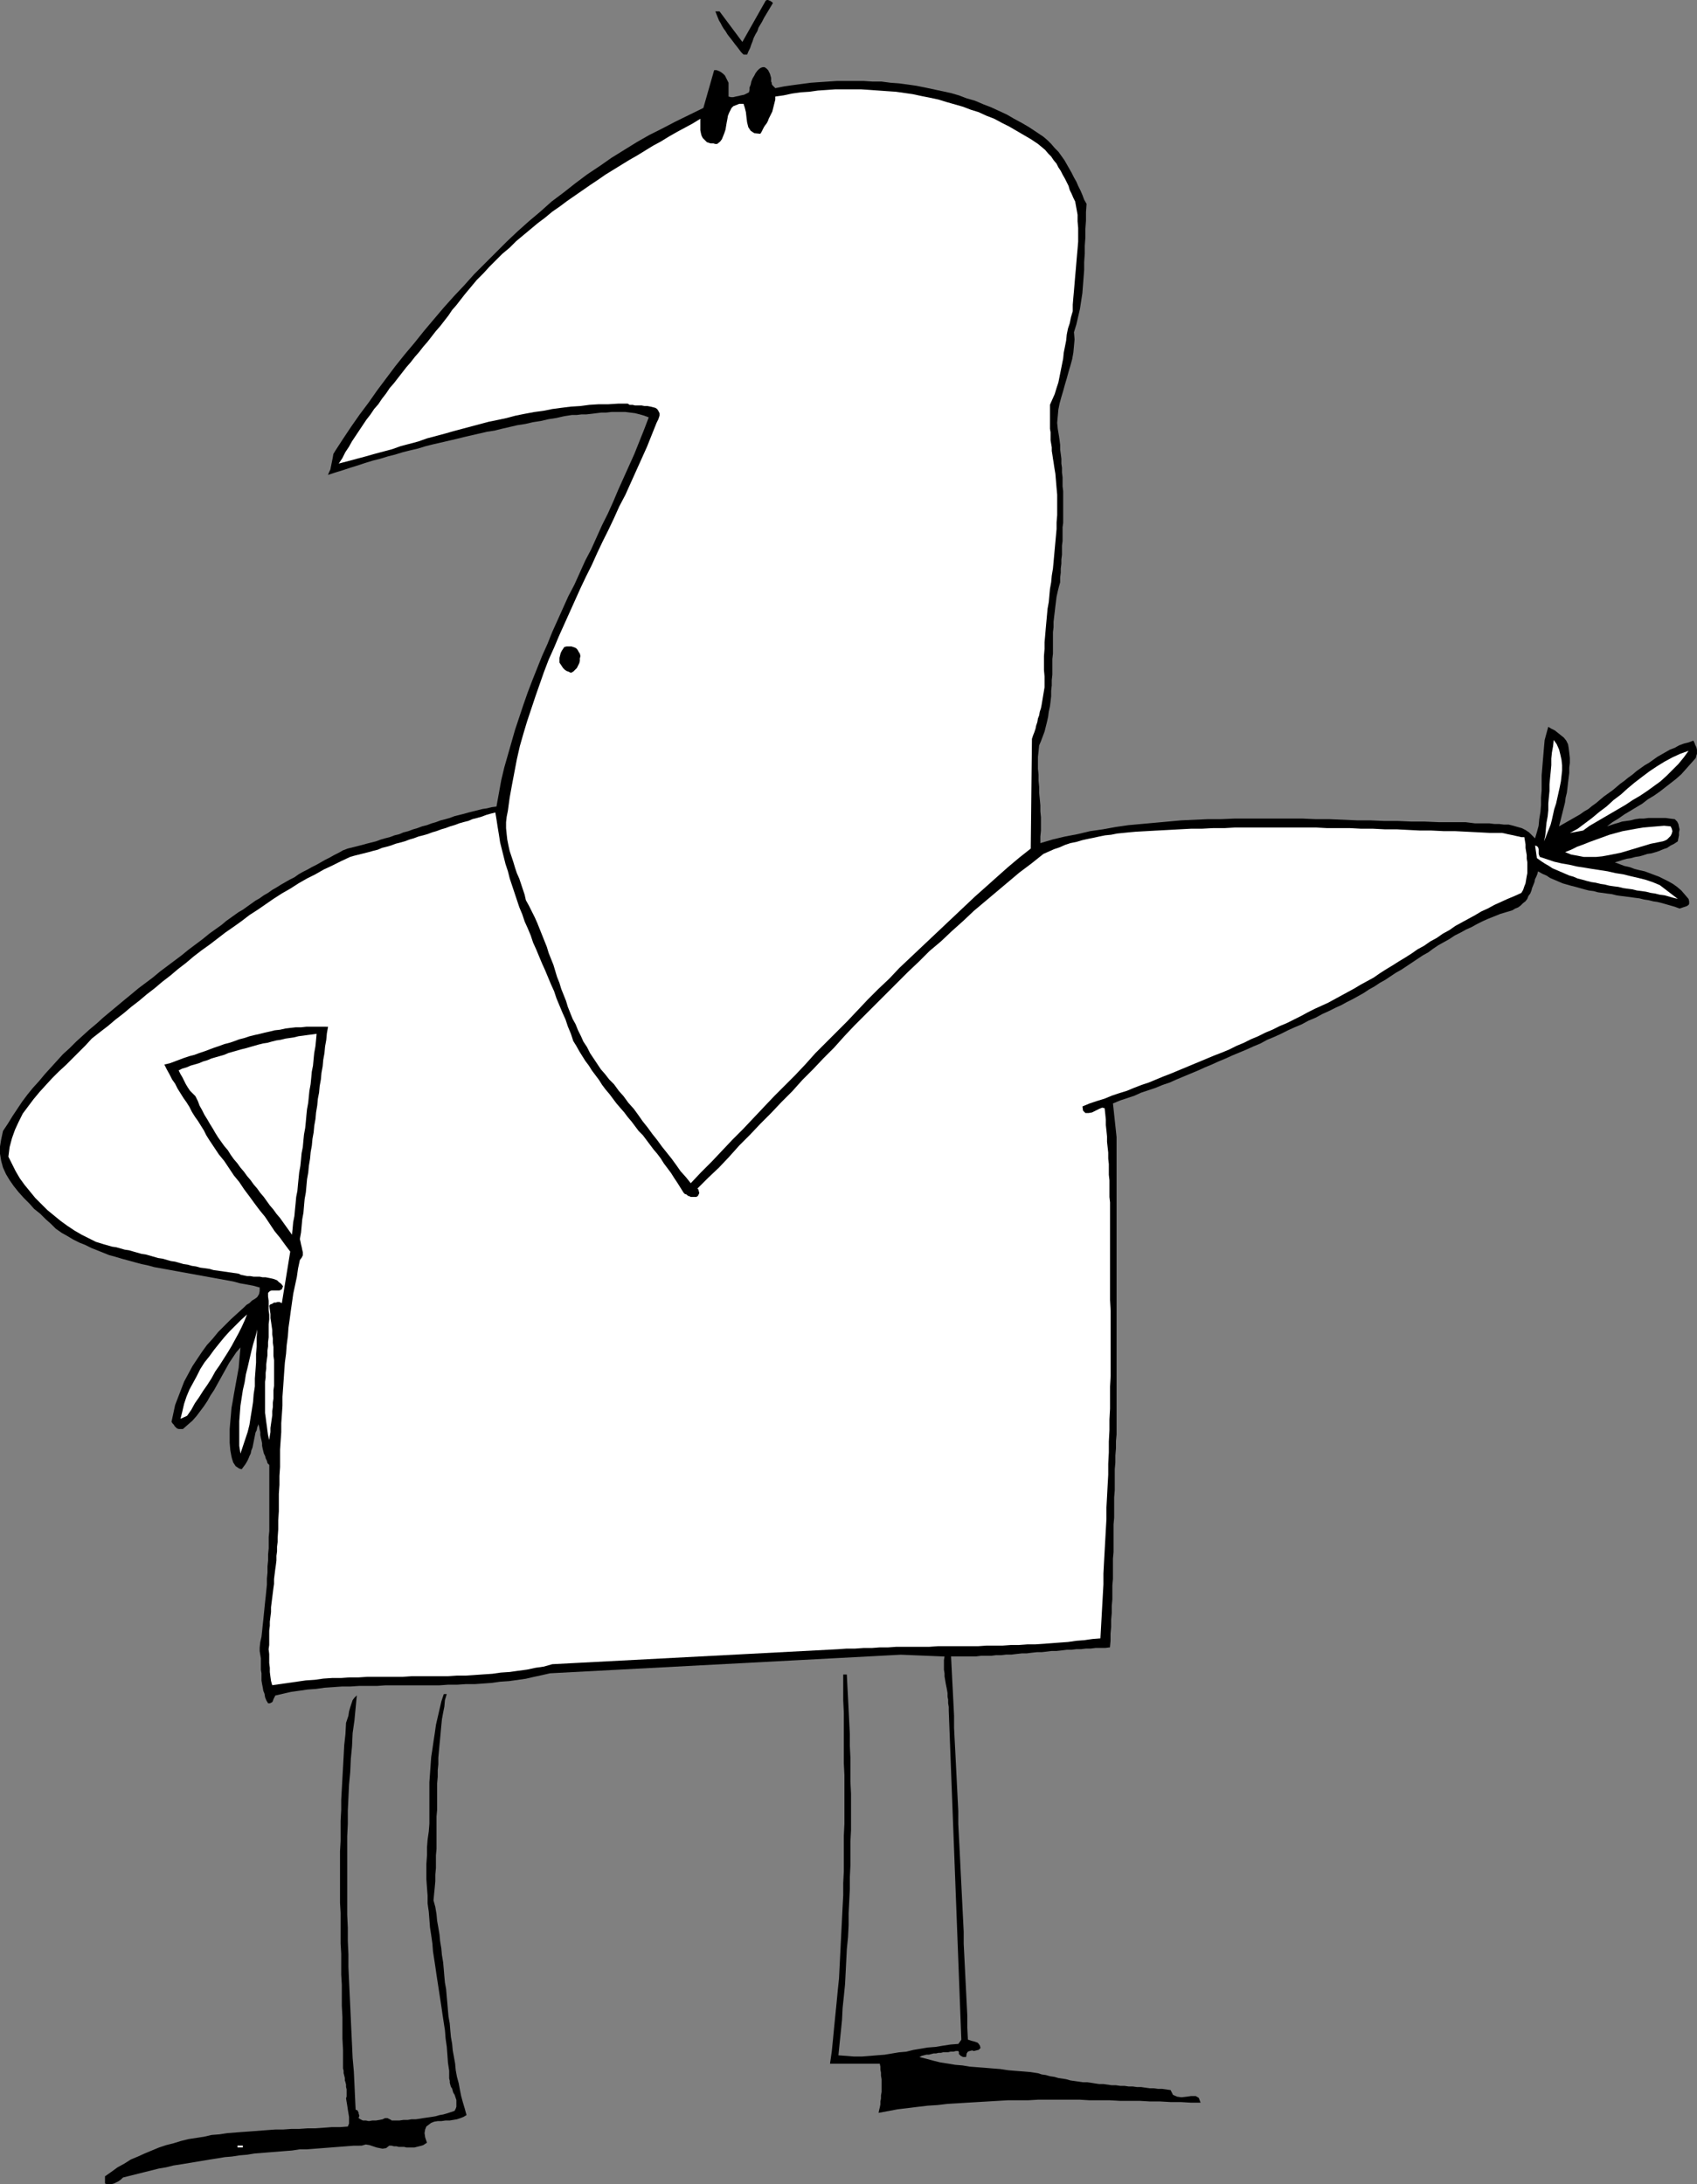
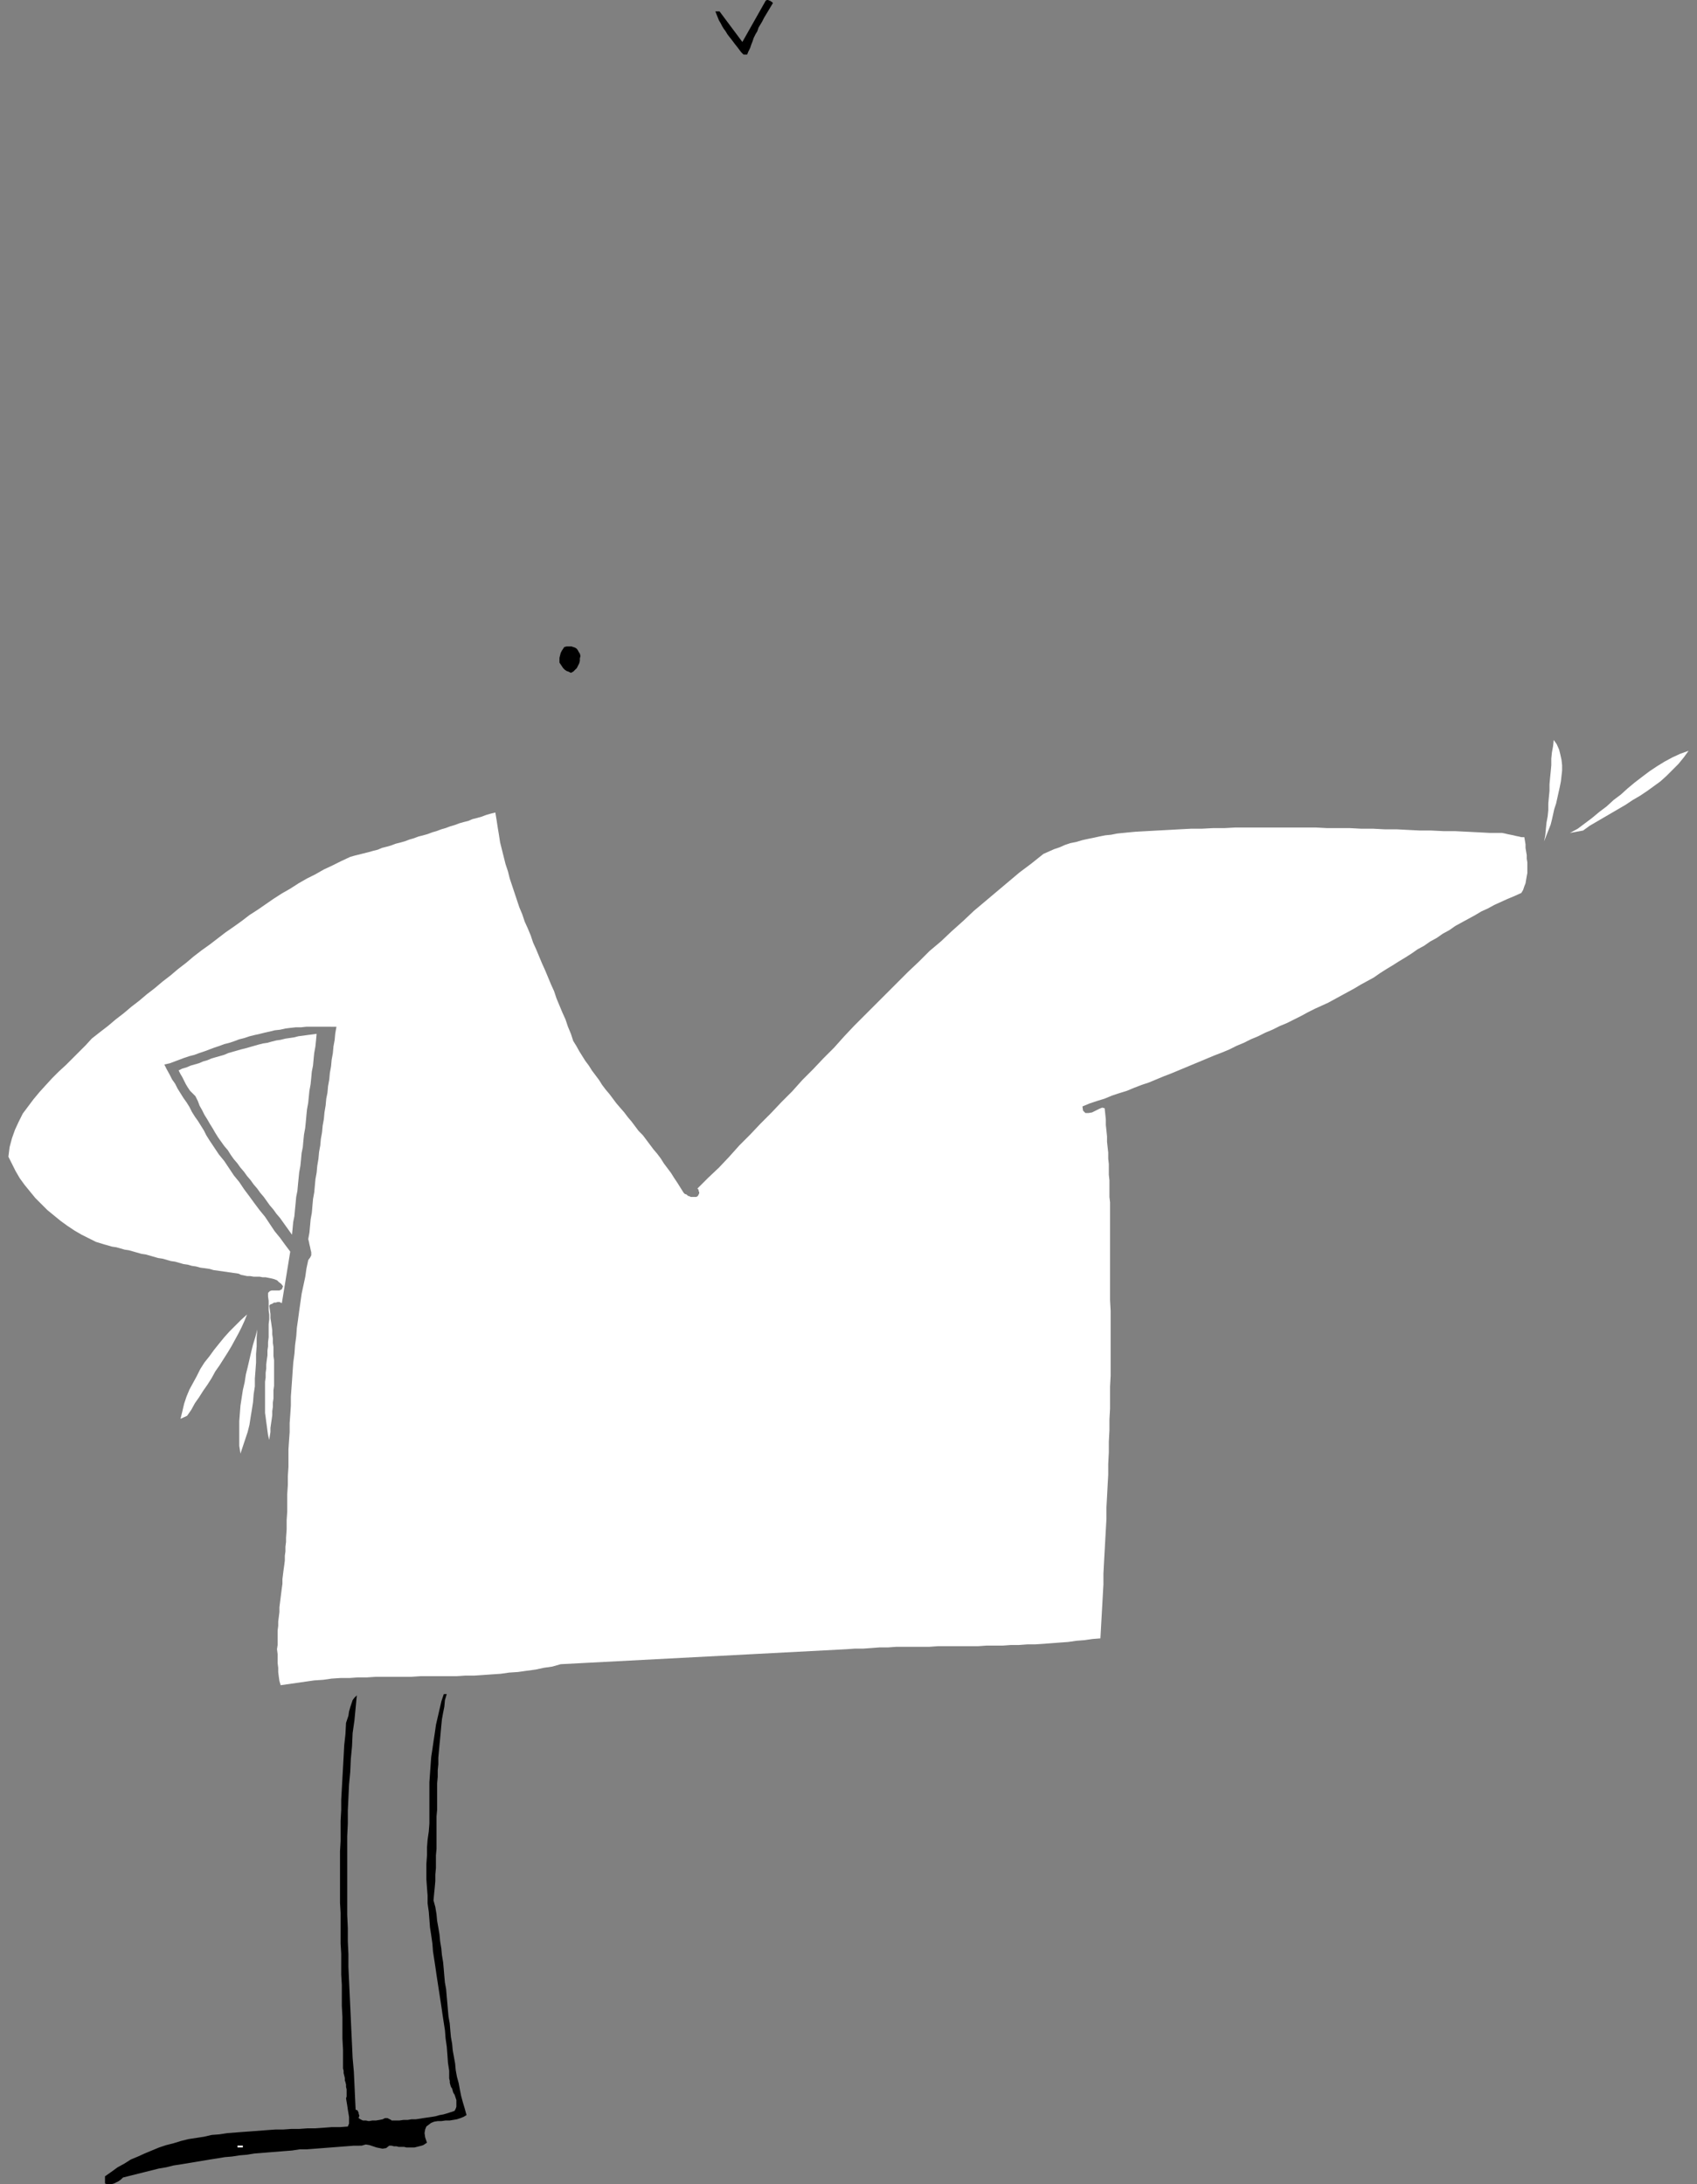
<svg xmlns="http://www.w3.org/2000/svg" xmlns:ns1="http://sodipodi.sourceforge.net/DTD/sodipodi-0.dtd" xmlns:ns2="http://www.inkscape.org/namespaces/inkscape" version="1.0" width="121.007mm" height="155.711mm" id="svg14" ns1:docname="Surprised Man 1.wmf">
  <rect width="100%" height="100%" fill="#808080" stroke="none" />
  <ns1:namedview id="namedview14" pagecolor="#ffffff" bordercolor="#000000" borderopacity="0.25" ns2:showpageshadow="2" ns2:pageopacity="0.0" ns2:pagecheckerboard="0" ns2:deskcolor="#d1d1d1" ns2:document-units="mm" />
  <defs id="defs1">
    <pattern id="WMFhbasepattern" patternUnits="userSpaceOnUse" width="6" height="6" x="0" y="0" />
  </defs>
  <path style="fill:#000000;fill-opacity:1;fill-rule:evenodd;stroke:none" d="m 208.312,0.808 -0.485,0.808 -0.485,0.808 -0.485,0.808 -0.485,0.808 -0.485,0.808 -0.485,0.97 -0.485,0.808 -0.485,0.808 -0.323,0.97 -0.485,0.808 -0.485,0.97 -0.323,0.97 -0.323,0.808 -0.323,0.97 -0.485,0.97 -0.323,0.808 h -0.97 l -0.646,-0.646 -0.485,-0.646 -0.485,-0.646 -0.646,-0.808 -0.485,-0.646 -0.485,-0.646 -0.646,-0.808 -0.485,-0.646 -0.485,-0.808 -0.485,-0.646 -0.485,-0.808 -0.323,-0.646 -0.485,-0.808 -0.323,-0.808 -0.323,-0.808 -0.323,-0.808 h 1.131 L 200.07,11.311 206.373,0.162 206.696,0 h 0.323 l 0.323,0.162 h 0.162 l 0.162,0.162 0.323,0.162 0.162,0.162 z" id="path1" />
-   <path style="fill:#000000;fill-opacity:1;fill-rule:evenodd;stroke:none" d="m 207.827,21.007 v 0.485 0.485 l 0.162,0.323 v 0.323 l 0.162,0.323 0.323,0.323 0.162,0.162 0.323,0.323 2.424,-0.485 2.263,-0.323 2.424,-0.323 2.424,-0.323 2.263,-0.162 2.424,-0.162 2.424,-0.162 h 2.424 2.263 2.424 l 2.424,0.162 h 2.424 l 2.424,0.323 2.263,0.162 2.424,0.323 2.263,0.323 2.424,0.485 2.263,0.485 2.263,0.485 2.263,0.485 2.263,0.646 2.101,0.808 2.263,0.646 2.263,0.97 2.101,0.808 2.101,0.97 2.101,0.97 1.939,1.131 2.101,1.131 1.939,1.131 1.939,1.293 1.939,1.293 1.131,0.97 0.97,0.97 0.97,1.131 0.97,0.97 0.808,1.131 0.808,1.131 0.646,1.131 0.646,1.131 0.646,1.131 0.646,1.293 0.646,1.131 0.485,1.131 0.646,1.293 0.485,1.131 0.485,1.293 0.646,1.131 -0.162,2.262 v 2.262 l -0.162,2.262 v 2.262 l -0.162,2.262 v 2.101 l -0.162,2.262 v 2.101 l -0.162,2.101 -0.162,2.101 -0.162,2.101 -0.323,2.101 -0.323,2.101 -0.485,2.101 -0.485,2.101 -0.646,2.101 0.162,1.939 -0.162,1.778 -0.162,1.778 -0.323,1.778 -0.485,1.778 -0.485,1.616 -0.485,1.778 -0.485,1.616 -0.485,1.778 -0.485,1.616 -0.485,1.778 -0.323,1.616 -0.162,1.778 -0.162,1.778 0.162,1.616 0.323,1.939 0.162,1.131 0.162,1.293 v 1.293 l 0.162,1.131 0.162,1.293 v 1.293 l 0.162,1.131 v 1.293 l 0.162,1.293 v 1.131 1.293 l 0.162,1.293 v 1.131 1.293 1.131 1.293 1.131 1.293 1.293 l -0.162,1.131 v 1.293 1.293 1.131 l -0.162,1.293 v 1.131 1.293 l -0.162,1.293 v 1.131 l -0.162,1.293 v 1.131 l -0.162,1.293 v 1.293 l -0.323,1.131 -0.323,1.293 -0.323,1.454 -0.162,1.293 -0.162,1.293 -0.162,1.454 -0.162,1.293 -0.162,1.454 v 1.454 l -0.162,1.293 v 1.454 1.454 1.454 1.454 l -0.162,1.454 v 1.454 1.454 1.293 l -0.162,1.454 v 1.454 l -0.162,1.454 v 1.454 l -0.162,1.454 -0.162,1.293 -0.323,1.454 -0.162,1.293 -0.323,1.454 -0.323,1.293 -0.323,1.293 -0.485,1.293 -0.485,1.293 -0.485,1.131 -0.162,1.616 -0.162,1.454 v 1.616 1.616 l 0.162,1.616 v 1.616 l 0.162,1.616 v 1.616 l 0.162,1.616 0.162,1.778 v 1.616 l 0.162,1.616 v 1.778 1.778 l -0.162,1.616 v 1.778 l 3.232,-0.97 3.394,-0.808 3.394,-0.646 3.394,-0.808 3.394,-0.485 3.555,-0.646 3.394,-0.485 3.555,-0.323 3.555,-0.323 3.555,-0.323 3.555,-0.323 3.555,-0.162 3.555,-0.162 h 3.555 l 3.717,-0.162 h 3.555 3.717 3.717 3.555 3.717 l 3.555,0.162 h 3.717 l 3.717,0.162 3.717,0.162 h 3.555 l 3.717,0.162 h 3.717 l 3.717,0.162 h 3.555 l 3.717,0.162 h 3.555 3.717 l 1.293,0.162 1.293,0.162 h 1.293 1.293 1.293 l 1.293,0.162 h 1.293 l 1.293,0.162 h 1.293 l 1.293,0.323 1.131,0.323 1.131,0.323 0.97,0.485 0.97,0.646 0.808,0.808 0.808,0.808 0.485,-1.616 0.485,-1.778 0.162,-1.778 0.323,-1.939 0.162,-1.939 v -1.939 l 0.162,-1.939 v -1.939 -2.101 l 0.162,-1.939 0.162,-1.939 0.162,-1.939 0.162,-1.939 0.162,-1.778 0.485,-1.778 0.485,-1.778 0.808,0.485 0.97,0.485 0.808,0.646 0.808,0.646 0.808,0.646 0.646,0.808 0.485,0.97 0.162,0.97 0.162,1.293 0.162,1.454 v 1.293 l -0.162,1.293 v 1.454 l -0.162,1.293 -0.162,1.293 -0.162,1.454 -0.162,1.293 -0.323,1.293 -0.162,1.293 -0.323,1.293 -0.323,1.293 -0.323,1.293 -0.323,1.293 -0.323,1.293 1.131,-0.646 1.131,-0.646 1.131,-0.646 1.131,-0.646 1.131,-0.646 1.131,-0.808 1.131,-0.646 0.97,-0.808 1.131,-0.808 1.131,-0.97 0.97,-0.808 1.131,-0.808 1.131,-0.808 0.97,-0.808 1.131,-0.97 1.131,-0.808 0.97,-0.808 1.131,-0.808 1.131,-0.97 1.131,-0.808 1.131,-0.808 1.131,-0.646 1.131,-0.808 1.131,-0.808 1.131,-0.646 1.131,-0.646 1.131,-0.646 1.293,-0.485 1.131,-0.646 1.293,-0.485 1.293,-0.323 1.293,-0.485 0.323,0.646 0.162,0.485 0.323,0.646 0.162,0.646 v 0.485 0.646 l -0.162,0.485 -0.162,0.646 -1.293,1.454 -1.293,1.454 -1.293,1.454 -1.454,1.293 -1.454,1.131 -1.454,1.131 -1.454,1.131 -1.616,1.131 -1.616,0.97 -1.454,1.131 -1.616,0.97 -1.616,0.97 -1.616,0.97 -1.616,1.131 -1.616,0.97 -1.454,1.131 0.97,-0.323 0.97,-0.323 1.131,-0.323 0.97,-0.323 1.131,-0.162 1.131,-0.162 1.293,-0.323 1.131,-0.162 h 1.131 l 1.293,-0.162 h 1.131 1.131 1.293 1.131 l 1.131,0.162 1.293,0.162 0.646,0.646 0.323,0.646 0.162,0.808 0.162,0.646 -0.162,0.808 v 0.808 l -0.162,0.808 -0.162,0.808 -0.97,0.646 -0.97,0.485 -0.97,0.646 -0.97,0.323 -1.131,0.485 -0.97,0.323 -1.131,0.323 -1.131,0.162 -0.97,0.323 -1.131,0.323 -1.131,0.162 -1.131,0.323 -1.131,0.162 -1.131,0.323 -0.97,0.323 -1.131,0.323 1.293,0.485 1.293,0.485 1.454,0.323 1.293,0.485 1.293,0.323 1.454,0.323 1.293,0.485 1.293,0.485 1.293,0.485 1.293,0.646 1.293,0.646 1.131,0.646 1.131,0.808 1.131,0.97 0.97,1.131 0.97,1.131 0.162,0.646 v 0.646 l -0.162,0.323 -0.485,0.323 -0.485,0.162 -0.485,0.162 -0.485,0.162 -0.485,0.162 -1.293,-0.485 -1.131,-0.323 -1.131,-0.323 -1.131,-0.323 -1.293,-0.323 -1.131,-0.162 -1.293,-0.323 -1.131,-0.162 -1.293,-0.323 -1.293,-0.162 -1.131,-0.162 -1.293,-0.162 -1.293,-0.162 -1.131,-0.162 -1.293,-0.323 -1.293,-0.162 -1.131,-0.162 -1.293,-0.162 -1.131,-0.323 -1.293,-0.162 -1.293,-0.323 -1.131,-0.323 -1.131,-0.323 -1.293,-0.323 -1.131,-0.323 -1.131,-0.323 -1.131,-0.485 -1.131,-0.485 -1.131,-0.485 -0.97,-0.646 -1.131,-0.485 -1.131,-0.646 -0.162,0.646 -0.323,0.808 -0.323,0.646 -0.162,0.808 -0.323,0.808 -0.323,0.808 -0.162,0.646 -0.323,0.808 -0.485,0.646 -0.323,0.808 -0.485,0.646 -0.646,0.485 -0.646,0.646 -0.646,0.485 -0.808,0.323 -0.808,0.485 -1.616,0.485 -1.616,0.485 -1.616,0.646 -1.616,0.646 -1.454,0.646 -1.616,0.808 -1.454,0.808 -1.454,0.646 -1.454,0.808 -1.616,0.808 -1.454,0.97 -1.454,0.808 -1.454,0.808 -1.454,0.97 -1.293,0.97 -1.454,0.808 -1.454,0.97 -1.454,0.97 -1.454,0.97 -1.454,0.97 -1.454,0.808 -1.454,0.97 -1.454,0.97 -1.454,0.808 -1.454,0.97 -1.454,0.808 -1.454,0.97 -1.454,0.808 -1.454,0.808 -1.616,0.808 -1.454,0.808 -1.454,0.646 -1.939,0.97 -1.778,0.808 -1.778,0.97 -1.939,0.808 -1.778,0.97 -1.939,0.808 -1.778,0.808 -1.939,0.97 -1.778,0.808 -1.939,0.808 -1.778,0.97 -1.939,0.808 -1.778,0.808 -1.939,0.808 -1.939,0.808 -1.778,0.808 -1.939,0.808 -1.778,0.808 -1.939,0.808 -1.778,0.808 -1.939,0.808 -1.939,0.808 -1.939,0.808 -1.778,0.808 -1.939,0.646 -1.939,0.808 -1.939,0.646 -1.939,0.646 -1.778,0.808 -1.939,0.646 -1.939,0.646 -1.939,0.808 0.97,9.049 v 78.21 1.939 l -0.162,1.778 v 1.939 l -0.162,1.939 v 1.939 l -0.162,1.778 v 1.939 1.939 1.778 l -0.162,1.939 v 1.778 1.939 1.778 l -0.162,1.778 v 1.939 1.778 1.778 1.939 l -0.162,1.778 v 1.778 1.939 1.778 l -0.162,1.778 v 1.939 1.778 l -0.162,1.778 v 1.939 l -0.162,1.778 v 1.939 l -0.162,1.778 v 1.939 l -0.162,1.778 -1.293,0.162 h -1.293 -1.293 l -1.293,0.162 h -1.293 l -1.293,0.162 h -1.293 l -1.293,0.162 h -1.293 l -1.293,0.162 -1.454,0.162 h -1.293 l -1.293,0.162 -1.454,0.162 h -1.293 l -1.454,0.162 -1.293,0.162 h -1.293 l -1.454,0.162 -1.293,0.162 h -1.454 l -1.293,0.162 h -1.454 l -1.293,0.162 h -1.293 -1.454 l -1.293,0.162 h -1.454 -1.293 -1.293 -1.293 -1.454 l 0.162,3.232 0.162,3.232 0.162,3.07 0.162,3.232 0.162,3.232 v 3.232 l 0.162,3.232 0.162,3.07 0.162,3.232 0.162,3.232 0.162,3.232 0.162,3.232 0.162,3.232 v 3.393 l 0.162,3.232 0.162,3.07 0.162,3.232 0.162,3.393 0.162,3.232 0.162,3.232 0.162,3.232 0.162,3.232 0.162,3.232 v 3.232 l 0.162,3.232 0.162,3.232 0.162,3.232 0.162,3.232 0.162,3.232 0.162,3.232 v 3.232 l 0.162,3.232 0.485,0.162 0.485,0.162 0.646,0.162 0.485,0.162 0.485,0.162 0.323,0.323 0.323,0.485 0.162,0.646 -0.485,0.485 -0.646,0.162 -0.646,0.162 -0.485,-0.162 -0.646,0.162 -0.485,0.162 -0.323,0.485 -0.162,0.97 h -0.323 -0.485 l -0.323,-0.162 -0.323,-0.162 -0.162,-0.162 -0.323,-0.323 v -0.485 l -0.162,-0.323 h -0.646 l -0.646,0.162 h -0.808 l -0.646,0.162 h -0.646 -0.646 l -0.646,0.162 h -0.646 l -0.646,0.162 h -0.646 l -0.646,0.162 -0.646,0.162 h -0.646 l -0.646,0.162 -0.646,0.162 -0.646,0.323 1.939,0.485 1.778,0.485 1.939,0.485 2.101,0.323 1.939,0.323 1.939,0.162 1.939,0.323 2.101,0.162 2.101,0.162 1.939,0.162 2.101,0.162 2.101,0.323 1.939,0.162 2.101,0.162 1.939,0.162 2.101,0.323 0.97,0.323 1.131,0.162 1.131,0.323 1.131,0.162 1.131,0.323 1.131,0.162 0.97,0.162 1.131,0.323 1.131,0.162 1.131,0.162 1.131,0.162 h 1.131 l 1.131,0.162 0.97,0.162 1.131,0.162 h 1.131 l 1.131,0.162 1.131,0.162 h 1.131 l 1.131,0.162 h 1.131 l 1.131,0.162 h 1.131 l 1.131,0.162 h 1.131 l 1.131,0.162 1.131,0.162 h 1.131 l 1.131,0.162 h 1.131 l 1.131,0.162 1.131,0.162 0.646,1.293 1.131,0.485 1.131,0.162 1.454,-0.162 1.131,-0.162 h 1.293 l 0.808,0.485 0.485,1.293 h -2.586 l -2.747,-0.162 h -2.747 l -2.747,-0.162 h -2.747 l -2.747,-0.162 h -2.747 -2.586 l -2.909,-0.162 h -2.747 -2.747 l -2.586,-0.162 h -2.747 -2.747 -2.747 -2.747 l -2.747,0.162 h -2.747 -2.747 l -2.747,0.162 -2.747,0.162 -2.747,0.162 -2.747,0.162 -2.586,0.162 -2.747,0.162 -2.747,0.323 -2.586,0.162 -2.747,0.323 -2.586,0.323 -2.747,0.323 -2.586,0.485 -2.586,0.485 0.162,-0.808 0.162,-0.646 0.162,-0.808 v -0.808 l 0.162,-0.808 v -0.808 l 0.162,-0.97 v -0.808 -0.808 -0.97 -0.808 l -0.162,-0.97 v -0.808 l -0.162,-0.808 v -0.808 l -0.162,-0.808 h -13.413 l 0.485,-3.393 0.323,-3.232 0.323,-3.393 0.323,-3.232 0.323,-3.232 0.323,-3.393 0.323,-3.07 0.162,-3.232 0.162,-3.232 0.162,-3.232 0.162,-3.232 0.162,-3.232 0.162,-3.232 0.162,-3.07 v -3.232 l 0.162,-3.232 v -3.232 -3.232 -3.07 l 0.162,-3.232 v -3.232 -3.232 -3.232 -3.393 l -0.162,-3.232 v -3.393 -3.393 -3.393 -3.393 l -0.162,-3.393 v -3.555 -3.393 h 0.97 l 0.162,3.232 0.162,3.07 0.162,3.232 0.162,3.232 0.162,3.232 v 3.232 l 0.162,3.232 v 3.232 3.232 l 0.162,3.232 v 3.232 3.232 3.232 l -0.162,3.07 v 3.232 3.232 l -0.162,3.232 v 3.232 l -0.162,3.232 -0.162,3.232 v 3.232 l -0.162,3.232 -0.323,3.232 -0.162,3.232 -0.162,3.232 -0.162,3.07 -0.323,3.232 -0.323,3.07 -0.162,3.232 -0.323,3.232 -0.323,3.07 -0.323,3.232 2.263,0.162 1.939,0.162 h 2.101 l 2.101,-0.162 1.939,-0.162 2.101,-0.162 1.939,-0.323 1.939,-0.323 1.939,-0.162 1.939,-0.485 1.939,-0.323 1.939,-0.323 2.101,-0.162 1.939,-0.323 2.101,-0.323 2.101,-0.162 0.808,-1.131 -3.394,-88.714 v -0.97 l -0.162,-0.97 v -0.97 l -0.162,-0.808 v -0.97 l -0.162,-0.97 -0.162,-0.808 -0.162,-0.808 -0.162,-0.97 -0.162,-0.97 v -0.808 l -0.162,-0.97 v -0.808 -0.97 -0.808 l 0.162,-0.97 -11.797,-0.485 -94.54,5.009 -2.101,0.485 -2.263,0.485 -2.101,0.485 -2.263,0.323 -2.263,0.323 -2.424,0.162 -2.263,0.323 -2.263,0.162 -2.263,0.162 h -2.424 l -2.424,0.162 h -2.424 l -2.263,0.162 h -2.424 -2.424 -2.424 -2.424 -2.424 -2.424 l -2.263,0.162 h -2.424 -2.424 l -2.424,0.162 h -2.263 l -2.263,0.162 -2.424,0.162 -2.263,0.323 -2.263,0.162 -2.263,0.323 -2.263,0.323 -2.101,0.485 -2.101,0.485 -0.162,0.323 -0.162,0.323 -0.162,0.323 -0.162,0.485 -0.162,0.323 -0.323,0.162 -0.323,0.162 h -0.485 l -0.485,-0.808 -0.323,-0.808 -0.162,-0.97 -0.323,-0.808 -0.162,-0.97 -0.162,-0.808 -0.162,-0.97 v -0.97 -0.97 l -0.162,-0.97 v -1.131 -0.97 -0.97 l -0.162,-0.97 -0.162,-0.97 v -0.97 l 0.162,-1.454 0.323,-1.454 0.162,-1.454 0.162,-1.616 0.162,-1.454 0.162,-1.616 0.162,-1.616 0.162,-1.616 0.162,-1.454 0.162,-1.616 0.162,-1.616 v -1.616 l 0.162,-1.616 V 422.076 l 0.162,-1.616 v -1.616 l 0.162,-1.616 v -1.454 -1.616 l 0.162,-1.616 v -1.454 -1.616 -1.616 -1.454 -1.454 -1.616 -1.454 -1.454 -1.454 -1.454 -1.293 -1.454 l -0.485,-0.485 -0.162,-0.646 -0.323,-0.646 -0.162,-0.646 -0.323,-0.646 -0.162,-0.646 -0.162,-0.646 -0.162,-0.808 v -0.646 l -0.162,-0.808 -0.162,-0.646 -0.162,-0.808 v -0.808 l -0.162,-0.646 -0.162,-0.808 -0.162,-0.646 -0.323,0.808 -0.162,0.808 -0.323,0.646 -0.162,0.808 -0.162,0.808 -0.162,0.808 -0.162,0.808 -0.162,0.808 -0.323,0.808 -0.162,0.808 -0.323,0.646 -0.323,0.808 -0.323,0.646 -0.485,0.808 -0.485,0.646 -0.485,0.646 -0.646,-0.162 -0.485,-0.323 -0.485,-0.323 -0.323,-0.485 -0.323,-0.485 -0.162,-0.485 -0.162,-0.485 -0.162,-0.646 -0.323,-1.778 -0.162,-1.939 v -1.939 -1.778 l 0.162,-1.939 0.162,-1.778 0.162,-1.939 0.323,-1.778 0.323,-1.939 0.323,-1.778 0.323,-1.778 0.323,-1.778 0.323,-1.778 0.162,-1.939 0.162,-1.778 0.162,-1.778 -1.131,1.293 -0.97,1.454 -0.97,1.454 -0.808,1.454 -0.808,1.454 -0.808,1.454 -0.808,1.454 -0.808,1.454 -0.97,1.454 -0.808,1.454 -0.97,1.454 -0.97,1.293 -0.97,1.293 -1.131,1.293 -1.293,1.131 -1.293,1.131 h -0.646 -0.485 l -0.485,-0.162 -0.323,-0.323 -0.323,-0.323 -0.162,-0.323 -0.323,-0.323 -0.323,-0.485 0.485,-2.262 0.485,-2.262 0.808,-2.101 0.808,-2.101 0.808,-2.101 1.131,-2.101 1.131,-2.101 1.293,-1.939 1.293,-1.939 1.293,-1.778 1.616,-1.778 1.454,-1.778 1.778,-1.778 1.616,-1.616 1.778,-1.616 1.778,-1.616 0.646,-0.646 0.808,-0.485 0.646,-0.646 0.808,-0.485 0.646,-0.485 0.485,-0.808 0.162,-0.808 v -0.97 l -1.778,-0.485 -1.778,-0.323 -1.778,-0.323 -1.778,-0.485 -1.778,-0.323 -1.778,-0.323 -1.778,-0.323 -1.778,-0.323 -1.778,-0.323 -1.778,-0.323 -1.778,-0.323 -1.778,-0.323 -1.778,-0.323 -1.778,-0.323 -1.778,-0.323 -1.778,-0.323 -1.778,-0.485 -1.616,-0.323 -1.778,-0.485 -1.778,-0.485 -1.778,-0.485 -1.616,-0.485 -1.778,-0.485 -1.616,-0.646 -1.616,-0.646 -1.616,-0.646 -1.616,-0.808 -1.616,-0.646 -1.616,-0.808 -1.616,-0.97 -1.454,-0.808 -1.616,-1.131 -1.293,-1.293 -1.454,-1.293 -1.454,-1.454 L 9.212,325.768 7.919,324.313 6.464,322.859 5.01,321.243 3.717,319.627 2.586,318.011 1.616,316.395 0.808,314.618 0.323,312.84 0,310.901 v -1.939 l 0.323,-1.939 0.485,-2.262 1.293,-1.939 1.293,-2.101 1.293,-1.939 1.293,-1.939 1.454,-1.939 1.454,-1.778 1.616,-1.778 1.616,-1.939 1.616,-1.778 1.616,-1.778 1.616,-1.778 1.778,-1.616 1.778,-1.778 1.778,-1.616 1.778,-1.616 1.939,-1.616 1.778,-1.616 1.939,-1.616 1.939,-1.616 1.939,-1.616 1.778,-1.454 1.939,-1.616 1.939,-1.454 1.939,-1.454 1.939,-1.616 1.939,-1.454 1.939,-1.454 1.939,-1.454 1.778,-1.454 1.939,-1.454 1.939,-1.454 1.778,-1.454 1.131,-0.808 1.131,-0.808 1.131,-0.808 1.131,-0.97 1.131,-0.808 1.131,-0.808 1.131,-0.808 1.131,-0.646 1.131,-0.808 1.131,-0.808 1.131,-0.808 1.131,-0.646 1.131,-0.808 1.131,-0.646 1.131,-0.808 1.131,-0.646 1.293,-0.808 1.131,-0.646 1.131,-0.646 1.293,-0.646 1.131,-0.808 1.131,-0.646 1.293,-0.646 1.131,-0.646 1.293,-0.646 1.131,-0.646 1.131,-0.646 1.293,-0.646 1.131,-0.646 1.293,-0.646 1.131,-0.646 1.293,-0.485 1.293,-0.323 1.293,-0.323 1.293,-0.323 1.131,-0.323 1.293,-0.323 1.293,-0.323 1.293,-0.485 1.131,-0.323 1.293,-0.323 1.293,-0.485 1.293,-0.323 1.131,-0.485 1.293,-0.323 1.293,-0.485 1.131,-0.323 1.293,-0.485 1.293,-0.323 1.293,-0.485 1.131,-0.323 1.293,-0.485 1.293,-0.323 1.131,-0.323 1.293,-0.485 1.293,-0.323 1.293,-0.323 1.131,-0.323 1.293,-0.323 1.293,-0.323 1.293,-0.323 1.131,-0.162 1.293,-0.323 1.293,-0.162 0.646,-3.555 0.646,-3.555 0.808,-3.393 0.97,-3.393 0.97,-3.393 0.97,-3.393 1.131,-3.393 1.131,-3.393 1.131,-3.232 1.293,-3.393 1.293,-3.232 1.293,-3.232 1.454,-3.232 1.293,-3.232 1.454,-3.232 1.454,-3.232 1.454,-3.232 1.616,-3.07 1.454,-3.232 1.454,-3.232 1.616,-3.07 1.454,-3.232 1.454,-3.232 1.616,-3.232 1.454,-3.232 1.293,-3.07 1.454,-3.232 1.454,-3.232 1.454,-3.232 1.293,-3.232 1.293,-3.232 1.293,-3.393 -1.293,-0.485 -1.131,-0.323 -1.293,-0.323 -1.293,-0.162 -1.293,-0.162 h -1.293 -1.293 -1.131 l -1.454,0.162 h -1.293 l -1.293,0.162 -1.293,0.162 -1.454,0.162 h -1.293 l -1.293,0.162 h -1.293 l -2.101,0.323 -2.101,0.485 -2.101,0.323 -2.101,0.485 -2.101,0.323 -2.101,0.485 -2.101,0.323 -2.101,0.485 -2.101,0.485 -1.939,0.485 -2.101,0.323 -2.101,0.485 -2.101,0.485 -2.101,0.485 -1.939,0.485 -2.101,0.485 -2.101,0.485 -2.101,0.485 -1.939,0.485 -2.101,0.646 -2.101,0.485 -1.939,0.485 -2.101,0.646 -1.939,0.485 -2.101,0.646 -1.939,0.485 -2.101,0.646 -1.939,0.646 -2.101,0.646 -1.939,0.646 -2.101,0.646 -1.939,0.646 0.323,-0.808 0.323,-0.646 0.162,-0.808 0.162,-0.808 0.162,-0.808 0.162,-0.808 0.162,-0.97 0.485,-0.808 2.101,-3.232 2.263,-3.393 2.263,-3.232 2.424,-3.232 2.263,-3.232 2.424,-3.232 2.424,-3.232 2.586,-3.232 2.586,-3.07 2.586,-3.232 2.586,-3.07 2.747,-3.232 2.747,-3.07 2.747,-2.909 2.747,-3.07 2.909,-2.909 2.909,-2.909 2.909,-2.909 2.909,-2.747 3.071,-2.747 3.071,-2.585 3.071,-2.747 3.232,-2.424 3.071,-2.424 3.232,-2.424 3.394,-2.262 3.232,-2.262 3.394,-2.101 3.394,-2.101 3.394,-1.939 3.555,-1.778 3.394,-1.778 7.596,-3.717 2.909,-10.18 h 0.646 l 0.485,0.162 0.646,0.323 0.646,0.485 0.485,0.485 0.323,0.646 0.323,0.646 0.323,0.646 v 3.717 l 0.646,0.162 h 0.646 l 0.646,-0.162 0.808,-0.162 0.646,-0.162 0.808,-0.162 0.646,-0.323 0.646,-0.323 0.162,-0.646 v -0.646 l 0.323,-0.808 0.162,-0.808 0.323,-0.808 0.485,-0.808 0.323,-0.646 0.485,-0.646 0.485,-0.485 0.485,-0.323 0.485,-0.162 h 0.485 l 0.485,0.323 0.485,0.485 0.485,0.97 z" id="path2" />
-   <path style="fill:#ffffff;fill-opacity:1;fill-rule:evenodd;stroke:none" d="m 289.763,54.295 0.323,1.778 0.323,1.778 v 1.778 l 0.162,1.778 v 1.939 1.778 l -0.162,1.939 -0.162,1.778 -0.162,1.939 -0.162,1.939 -0.162,1.778 -0.162,1.939 -0.162,1.939 -0.162,1.778 -0.162,1.939 v 1.778 l -0.485,1.616 -0.323,1.616 -0.485,1.454 -0.323,1.616 -0.162,1.616 -0.323,1.616 -0.323,1.616 -0.162,1.616 -0.323,1.616 -0.323,1.616 -0.323,1.616 -0.323,1.616 -0.485,1.454 -0.485,1.616 -0.646,1.454 -0.646,1.454 v 1.131 1.131 1.131 0.97 1.131 0.97 l 0.162,0.97 v 1.131 0.97 l 0.162,0.97 0.162,0.97 v 0.97 l 0.162,0.97 0.162,1.131 0.162,0.97 0.162,1.131 0.323,1.939 0.162,1.939 0.162,1.939 0.162,1.778 v 1.778 1.939 1.778 l -0.162,1.939 v 1.778 l -0.162,1.778 -0.162,1.778 -0.162,1.778 -0.162,1.778 -0.162,1.778 -0.162,1.778 -0.323,1.939 -0.162,1.778 -0.323,1.778 -0.162,1.778 -0.162,1.778 -0.323,1.778 -0.162,1.778 -0.162,1.778 -0.162,1.778 -0.162,1.939 -0.162,1.778 v 1.778 l -0.162,1.939 v 1.778 1.939 l 0.162,1.778 v 1.939 0.97 l -0.162,0.97 -0.162,0.97 -0.162,0.97 -0.162,0.97 -0.162,0.97 -0.162,0.808 -0.323,0.97 -0.162,0.97 -0.323,0.808 -0.162,0.97 -0.323,0.97 -0.162,0.808 -0.323,0.97 -0.323,0.808 -0.323,0.97 -0.323,29.571 -3.071,2.424 -3.071,2.585 -2.909,2.585 -3.071,2.747 -2.909,2.585 -2.909,2.747 -2.909,2.747 -2.909,2.747 -2.909,2.747 -2.909,2.747 -2.909,2.747 -2.909,2.747 -2.747,2.909 -2.909,2.747 -2.909,2.909 -2.747,2.909 -2.747,2.909 -2.909,2.909 -2.747,2.747 -2.909,2.909 -2.747,3.07 -2.747,2.909 -2.909,2.909 -2.747,2.747 -2.909,3.07 -2.747,2.909 -2.747,2.909 -2.909,2.909 -2.747,2.909 -2.747,2.909 -2.909,2.909 -2.747,2.909 -1.293,-1.616 -1.454,-1.616 -1.131,-1.616 -1.293,-1.778 -1.293,-1.616 -1.293,-1.616 -1.293,-1.778 -1.293,-1.616 -1.293,-1.778 -1.293,-1.616 -1.131,-1.616 -1.293,-1.778 -1.454,-1.616 -1.293,-1.778 -1.293,-1.454 -1.293,-1.778 -1.293,-1.293 -1.131,-1.454 -1.131,-1.293 -0.97,-1.454 -0.97,-1.454 -0.97,-1.454 -0.808,-1.616 -0.97,-1.454 -0.646,-1.454 -0.808,-1.616 -0.646,-1.616 -0.808,-1.454 -0.646,-1.616 -0.646,-1.616 -0.485,-1.616 -0.646,-1.616 -0.646,-1.616 -0.485,-1.616 -0.646,-1.616 -0.485,-1.616 -0.485,-1.616 -0.646,-1.616 -0.646,-1.616 -0.485,-1.616 -0.646,-1.616 -0.646,-1.616 -0.646,-1.616 -0.646,-1.616 -0.646,-1.454 -0.808,-1.616 -0.808,-1.616 -0.808,-1.454 -0.323,-1.454 -0.485,-1.454 -0.485,-1.454 -0.485,-1.454 -0.646,-1.454 -0.485,-1.454 -0.485,-1.616 -0.485,-1.454 -0.485,-1.454 -0.323,-1.454 -0.323,-1.616 -0.162,-1.454 -0.162,-1.616 v -1.616 l 0.162,-1.454 0.323,-1.616 0.485,-3.555 0.646,-3.555 0.646,-3.393 0.646,-3.393 0.808,-3.555 0.97,-3.393 0.97,-3.232 1.131,-3.393 1.131,-3.393 1.131,-3.232 1.131,-3.232 1.293,-3.393 1.454,-3.232 1.293,-3.07 1.454,-3.232 1.454,-3.232 1.454,-3.232 1.454,-3.232 1.454,-3.07 1.616,-3.232 1.454,-3.232 1.454,-3.07 1.616,-3.232 1.454,-3.07 1.454,-3.232 1.616,-3.07 1.454,-3.232 1.454,-3.232 1.454,-3.232 1.454,-3.232 1.293,-3.232 1.293,-3.232 0.485,-0.97 0.323,-0.97 v -0.646 l -0.323,-0.646 -0.323,-0.485 -0.485,-0.323 -0.646,-0.162 -0.646,-0.162 -0.808,-0.162 h -0.808 l -0.808,-0.162 h -0.97 -0.808 l -0.646,-0.162 h -0.808 l -0.485,-0.323 h -2.586 l -2.586,0.162 h -2.586 l -2.586,0.162 -2.424,0.323 -2.586,0.162 -2.586,0.323 -2.424,0.323 -2.424,0.485 -2.424,0.323 -2.586,0.485 -2.424,0.485 -2.424,0.646 -2.263,0.485 -2.424,0.485 -2.424,0.646 -2.424,0.646 -2.424,0.646 -2.424,0.646 -2.263,0.646 -2.424,0.646 -2.424,0.646 -2.263,0.808 -2.424,0.646 -2.424,0.646 -2.263,0.808 -2.424,0.646 -2.424,0.646 -2.263,0.646 -2.424,0.646 -2.424,0.646 -2.424,0.646 0.97,-1.454 0.808,-1.616 0.97,-1.454 0.808,-1.454 0.97,-1.454 0.97,-1.454 0.97,-1.454 0.97,-1.454 1.131,-1.454 0.97,-1.454 1.131,-1.293 0.97,-1.454 1.131,-1.454 0.97,-1.454 1.131,-1.293 1.131,-1.454 1.131,-1.454 1.131,-1.454 1.131,-1.293 1.131,-1.454 1.131,-1.293 1.131,-1.454 1.131,-1.293 1.131,-1.454 1.131,-1.454 1.131,-1.293 1.131,-1.454 1.131,-1.454 0.97,-1.454 1.131,-1.293 1.131,-1.454 1.131,-1.454 1.616,-1.939 1.616,-1.939 1.778,-1.778 1.616,-1.778 1.778,-1.778 1.778,-1.778 1.939,-1.616 1.778,-1.778 1.939,-1.616 1.939,-1.616 1.939,-1.616 1.939,-1.454 1.939,-1.616 2.101,-1.454 1.939,-1.454 2.101,-1.454 2.101,-1.454 2.101,-1.454 1.939,-1.293 2.101,-1.454 2.101,-1.293 2.101,-1.293 2.101,-1.293 2.263,-1.293 2.101,-1.293 2.101,-1.293 2.101,-1.131 2.101,-1.293 2.263,-1.293 2.101,-1.131 2.101,-1.131 2.101,-1.293 v 0.808 0.808 0.808 0.646 l 0.162,0.808 0.162,0.646 0.323,0.646 0.485,0.485 0.323,0.323 0.323,0.323 0.485,0.162 0.485,0.162 h 0.323 0.485 l 0.485,0.162 h 0.485 l 0.808,-0.646 0.485,-0.646 0.323,-0.808 0.323,-0.808 0.323,-0.97 0.162,-0.97 0.162,-0.97 0.162,-0.808 0.162,-0.97 0.323,-0.808 0.323,-0.646 0.323,-0.646 0.485,-0.485 0.808,-0.323 0.808,-0.323 h 1.131 l 0.323,0.97 0.323,1.293 0.162,1.454 0.162,1.293 0.323,1.293 0.646,0.97 0.97,0.646 1.616,0.162 0.323,-0.485 0.323,-0.646 0.323,-0.646 0.323,-0.485 0.485,-0.646 0.323,-0.646 0.162,-0.485 0.323,-0.646 0.323,-0.646 0.323,-0.646 0.162,-0.646 0.162,-0.646 0.162,-0.646 0.162,-0.646 0.162,-0.646 V 26.016 l 2.263,-0.323 2.263,-0.485 2.263,-0.323 2.424,-0.162 2.263,-0.323 2.424,-0.162 2.263,-0.162 h 2.263 2.424 2.263 l 2.424,0.162 2.263,0.162 2.263,0.162 2.424,0.162 2.263,0.323 2.263,0.323 2.263,0.485 2.424,0.485 2.263,0.485 2.101,0.646 2.263,0.646 2.263,0.646 2.101,0.808 2.101,0.646 2.101,0.97 2.101,0.808 2.101,1.131 1.939,0.97 1.939,1.131 1.939,1.131 1.939,1.131 1.939,1.293 0.97,0.808 0.97,0.808 0.808,0.97 0.808,0.808 0.646,0.97 0.808,0.97 0.485,0.97 0.646,0.97 0.485,0.97 0.646,1.131 0.485,0.97 0.485,0.97 0.323,1.131 0.485,0.97 0.485,1.131 z" id="path3" />
  <path style="fill:#000000;fill-opacity:1;fill-rule:evenodd;stroke:none" d="m 156.436,176.781 -0.162,0.646 v 0.646 l -0.162,0.646 -0.323,0.646 -0.323,0.646 -0.485,0.485 -0.485,0.485 -0.646,0.323 -0.646,-0.323 -0.485,-0.162 -0.485,-0.323 -0.485,-0.485 -0.323,-0.485 -0.323,-0.485 -0.323,-0.485 v -0.646 -0.646 l 0.162,-0.646 0.162,-0.646 0.323,-0.646 0.323,-0.485 0.323,-0.485 0.646,-0.162 h 0.646 0.646 l 0.485,0.162 0.485,0.162 0.485,0.323 0.323,0.485 0.162,0.323 0.323,0.485 z" id="path4" />
  <path style="fill:#ffffff;fill-opacity:1;fill-rule:evenodd;stroke:none" d="m 417.917,222.188 -1.778,4.525 0.323,-1.616 0.162,-1.778 0.162,-1.616 0.323,-1.778 0.162,-1.616 v -1.778 l 0.162,-1.778 0.162,-1.616 v -1.778 l 0.162,-1.778 0.162,-1.616 0.162,-1.778 v -1.778 l 0.162,-1.616 0.323,-1.778 0.162,-1.616 0.808,1.131 0.646,1.454 0.323,1.293 0.323,1.454 0.162,1.454 v 1.454 l -0.162,1.454 -0.162,1.454 -0.323,1.616 -0.323,1.454 -0.323,1.454 -0.323,1.454 -0.485,1.454 -0.323,1.454 -0.323,1.454 z" id="path5" />
  <path style="fill:#ffffff;fill-opacity:1;fill-rule:evenodd;stroke:none" d="m 455.087,202.312 -1.293,1.778 -1.454,1.778 -1.616,1.616 -1.616,1.616 -1.616,1.454 -1.778,1.293 -1.778,1.293 -1.939,1.293 -1.939,1.131 -1.939,1.293 -1.939,1.131 -1.939,1.131 -1.939,1.131 -1.939,1.131 -1.939,1.131 -1.778,1.293 -3.555,0.646 2.101,-1.131 1.939,-1.454 1.939,-1.454 1.939,-1.616 1.939,-1.454 1.939,-1.778 1.939,-1.454 1.778,-1.616 1.939,-1.616 2.101,-1.616 1.939,-1.454 1.939,-1.293 2.101,-1.293 2.101,-1.131 2.101,-0.97 z" id="path6" />
-   <path style="fill:#ffffff;fill-opacity:1;fill-rule:evenodd;stroke:none" d="m 154.497,280.522 0.808,1.293 0.808,1.454 0.808,1.293 0.808,1.293 0.97,1.293 0.808,1.293 0.97,1.293 0.97,1.293 0.808,1.293 0.97,1.293 0.97,1.131 0.97,1.293 0.97,1.293 0.97,1.131 1.131,1.293 0.97,1.293 0.97,1.131 0.97,1.293 0.97,1.293 1.131,1.131 0.97,1.293 0.97,1.293 0.97,1.293 0.97,1.131 0.97,1.293 0.808,1.293 0.97,1.293 0.97,1.293 0.808,1.293 0.97,1.454 0.808,1.293 0.808,1.293 0.323,0.323 0.485,0.162 0.323,0.323 0.485,0.162 0.323,0.162 h 0.485 0.485 0.485 l 0.323,-0.162 0.162,-0.162 0.162,-0.323 0.162,-0.323 v -0.323 l -0.162,-0.323 v -0.323 l -0.323,-0.323 2.909,-2.909 2.909,-2.747 2.747,-2.909 2.747,-3.07 2.909,-2.909 2.747,-2.909 2.909,-2.909 2.747,-2.909 2.909,-2.909 2.747,-3.07 2.909,-2.909 2.747,-2.909 2.909,-2.909 2.747,-3.07 2.747,-2.909 2.909,-2.909 2.909,-2.909 2.747,-2.747 2.909,-2.909 2.909,-2.909 2.909,-2.747 2.909,-2.909 3.071,-2.585 2.909,-2.747 3.071,-2.747 2.909,-2.747 3.071,-2.585 3.071,-2.585 3.071,-2.585 3.071,-2.585 3.232,-2.424 3.232,-2.585 1.454,-0.646 1.454,-0.646 1.454,-0.485 1.454,-0.646 1.454,-0.485 1.616,-0.323 1.616,-0.485 1.454,-0.323 1.616,-0.323 1.454,-0.323 1.616,-0.323 1.616,-0.162 1.616,-0.323 1.616,-0.162 1.616,-0.162 1.778,-0.162 2.909,-0.162 2.909,-0.162 3.071,-0.162 2.909,-0.162 3.071,-0.162 h 2.909 l 3.071,-0.162 h 3.071 l 2.909,-0.162 h 3.071 3.071 3.071 3.071 3.071 3.071 3.232 l 3.071,0.162 h 3.071 3.071 l 3.071,0.162 h 3.232 l 3.071,0.162 h 3.232 l 3.071,0.162 3.232,0.162 h 3.071 l 3.232,0.162 h 3.071 l 3.232,0.162 3.232,0.162 3.071,0.162 h 3.232 l 0.808,0.162 0.646,0.162 0.808,0.162 0.808,0.162 0.646,0.162 0.808,0.162 0.646,0.162 h 0.808 l 0.162,0.97 0.162,0.97 v 0.97 l 0.162,0.97 0.162,0.97 v 0.97 l 0.162,0.97 v 0.97 0.97 0.97 l -0.162,0.808 -0.162,0.97 -0.162,0.97 -0.323,0.808 -0.323,0.97 -0.485,0.808 -1.778,0.808 -1.939,0.808 -1.778,0.808 -1.778,0.808 -1.778,0.97 -1.778,0.808 -1.616,0.97 -1.778,0.97 -1.778,0.97 -1.778,0.97 -1.616,1.131 -1.778,0.97 -1.616,1.131 -1.778,0.97 -1.616,1.131 -1.778,0.97 -1.616,1.131 -1.778,1.131 -1.616,0.97 -1.778,1.131 -1.616,0.97 -1.778,1.131 -1.616,1.131 -1.778,0.97 -1.778,0.97 -1.616,0.97 -1.778,0.97 -1.778,0.97 -1.778,0.97 -1.778,0.97 -1.778,0.808 -1.778,0.808 -1.939,0.97 -1.778,0.97 -1.939,0.97 -1.939,0.97 -1.939,0.808 -1.939,0.97 -1.939,0.808 -1.939,0.97 -1.939,0.808 -1.939,0.97 -1.939,0.808 -1.939,0.97 -1.939,0.808 -2.101,0.808 -1.939,0.808 -1.939,0.808 -1.939,0.808 -1.939,0.808 -1.939,0.808 -1.939,0.808 -2.101,0.808 -1.939,0.808 -1.939,0.808 -1.939,0.646 -2.101,0.808 -1.939,0.808 -2.101,0.646 -1.939,0.646 -1.939,0.808 -2.101,0.646 -1.939,0.646 -1.939,0.808 0.162,1.131 0.646,0.646 h 0.808 l 0.97,-0.162 0.97,-0.485 0.97,-0.485 0.808,-0.323 0.646,0.162 0.162,1.454 0.162,1.616 v 1.454 l 0.162,1.454 0.162,1.616 v 1.454 l 0.162,1.454 0.162,1.454 v 1.616 l 0.162,1.454 v 1.454 1.454 l 0.162,1.454 v 1.616 1.454 1.454 l 0.162,1.454 v 1.616 1.454 1.454 1.616 1.454 1.616 1.454 1.616 1.454 1.616 1.616 1.616 1.616 1.616 1.616 2.909 l 0.162,2.909 v 2.909 2.909 2.909 2.909 2.909 2.909 l -0.162,2.909 v 2.909 3.07 l -0.162,2.909 v 2.909 l -0.162,3.07 v 2.909 l -0.162,3.07 v 2.909 l -0.162,2.909 -0.162,3.07 -0.162,2.909 v 3.07 l -0.162,2.909 -0.162,2.909 -0.162,2.909 -0.162,2.909 -0.162,3.07 v 2.909 l -0.162,2.909 -0.162,2.909 -0.162,2.909 -0.162,2.909 -0.162,2.909 -2.101,0.162 -2.263,0.323 -2.101,0.162 -2.263,0.323 -2.263,0.162 -2.101,0.162 -2.263,0.162 -2.263,0.162 h -2.101 l -2.263,0.162 h -2.101 l -2.263,0.162 h -2.263 -2.101 l -2.263,0.162 h -2.101 -2.263 -2.101 -2.263 -2.101 l -2.263,0.162 h -2.263 -2.101 -2.263 -2.263 l -2.263,0.162 h -2.263 l -2.101,0.162 h -2.263 l -2.263,0.162 h -2.263 l -2.263,0.162 -77.087,4.04 -2.263,0.646 -2.263,0.323 -2.263,0.485 -2.424,0.323 -2.263,0.323 -2.424,0.162 -2.263,0.323 -2.424,0.162 -2.263,0.162 -2.424,0.162 h -2.424 l -2.424,0.162 h -2.424 -2.424 -2.424 -2.424 l -2.424,0.162 h -2.424 -2.424 -2.263 -2.424 l -2.424,0.162 h -2.424 l -2.263,0.162 h -2.424 l -2.424,0.162 -2.263,0.323 -2.424,0.162 -2.263,0.323 -2.263,0.323 -2.263,0.323 -2.263,0.323 -0.323,-1.131 -0.162,-1.131 -0.162,-1.293 v -1.131 l -0.162,-1.293 v -1.131 -1.293 l -0.162,-1.293 0.162,-1.131 v -1.293 -1.293 -1.293 l 0.162,-1.293 v -1.131 l 0.162,-1.293 0.162,-1.293 v -1.293 l 0.162,-1.293 0.162,-1.293 0.162,-1.293 0.162,-1.293 0.162,-1.131 v -1.293 l 0.162,-1.293 0.162,-1.293 0.162,-1.131 0.162,-1.293 v -1.293 l 0.162,-1.131 v -1.293 l 0.162,-1.293 v -1.131 l 0.162,-2.262 v -2.424 l 0.162,-2.424 v -2.424 -2.262 l 0.162,-2.424 v -2.424 l 0.162,-2.424 v -2.262 -2.424 l 0.162,-2.424 0.162,-2.262 v -2.424 l 0.162,-2.262 0.162,-2.424 v -2.424 l 0.162,-2.262 0.162,-2.262 0.162,-2.424 0.162,-2.262 0.323,-2.424 0.162,-2.262 0.323,-2.424 0.162,-2.262 0.323,-2.262 0.323,-2.424 0.323,-2.262 0.323,-2.262 0.485,-2.262 0.485,-2.262 0.323,-2.262 0.485,-2.262 0.485,-0.646 0.323,-0.646 v -0.808 l -0.162,-0.646 -0.162,-0.808 -0.162,-0.646 -0.162,-0.808 -0.162,-0.646 0.323,-1.778 0.162,-1.778 0.162,-1.778 0.323,-1.778 0.162,-1.939 0.162,-1.778 0.323,-1.778 0.162,-1.778 0.162,-1.778 0.323,-1.778 0.162,-1.778 0.323,-1.939 0.162,-1.778 0.323,-1.778 0.162,-1.778 0.323,-1.778 0.162,-1.778 0.323,-1.778 0.162,-1.778 0.323,-1.939 0.162,-1.778 0.323,-1.616 0.162,-1.778 0.323,-1.778 0.162,-1.778 0.323,-1.778 0.162,-1.778 0.323,-1.778 0.162,-1.778 0.323,-1.778 0.162,-1.778 0.323,-1.778 H 86.945 85.49 84.036 82.582 l -1.454,0.162 h -1.454 l -1.454,0.162 -1.293,0.162 -1.454,0.323 -1.454,0.162 -1.293,0.323 -1.454,0.323 -1.293,0.323 -1.454,0.323 -1.293,0.323 -1.454,0.485 -1.293,0.323 -1.293,0.485 -1.454,0.485 -1.293,0.323 -1.293,0.485 -1.454,0.485 -1.293,0.485 -1.293,0.485 -1.454,0.485 -1.293,0.485 -1.293,0.323 -1.454,0.485 -1.293,0.485 -1.293,0.485 -1.293,0.485 -1.454,0.323 0.646,1.293 0.808,1.454 0.646,1.293 0.808,1.131 0.646,1.293 0.808,1.293 0.808,1.293 0.808,1.131 0.808,1.293 0.646,1.293 0.808,1.293 0.808,1.131 0.808,1.293 0.808,1.293 0.646,1.293 0.808,1.293 1.293,1.939 1.293,1.939 1.454,1.778 1.293,1.939 1.293,1.939 1.454,1.778 1.293,1.939 1.454,1.939 1.293,1.778 1.454,1.939 1.454,1.778 1.293,1.939 1.293,1.939 1.454,1.778 1.293,1.778 1.454,1.939 -2.263,13.897 -0.323,-0.162 -0.323,-0.162 h -0.485 l -0.485,0.162 h -0.485 l -0.485,0.323 -0.485,0.162 -0.323,0.323 0.162,1.131 0.162,1.131 v 1.131 l 0.162,0.97 0.162,1.131 0.162,1.131 v 1.131 l 0.162,1.131 v 1.131 l 0.162,1.131 v 1.131 1.293 l 0.162,1.131 v 1.131 1.131 1.131 1.293 1.131 1.131 l -0.162,1.131 v 1.131 1.131 l -0.162,1.131 v 1.131 l -0.162,1.131 v 1.131 l -0.162,1.131 -0.162,1.131 -0.162,1.131 v 1.131 l -0.162,0.97 -0.162,1.131 -0.323,-1.293 -0.162,-1.131 -0.162,-1.293 -0.162,-1.131 -0.162,-1.293 -0.162,-1.131 v -1.293 -1.131 -1.293 -1.131 -1.131 -1.131 -1.293 l 0.162,-1.131 v -1.293 l 0.162,-1.131 v -1.131 l 0.162,-1.293 0.162,-1.131 v -1.293 l 0.162,-1.131 v -1.131 l 0.162,-1.293 v -1.131 -1.293 -1.131 l 0.162,-1.293 v -1.293 l -0.162,-1.131 v -1.293 -1.293 L 72.239,349.36 v -0.97 l 0.485,-0.485 0.485,-0.162 h 0.646 0.808 0.646 l 0.646,-0.323 0.323,-0.808 -0.485,-0.646 -0.646,-0.485 -0.485,-0.485 -0.808,-0.323 -0.646,-0.162 -0.808,-0.162 -0.808,-0.162 h -0.808 l -0.808,-0.162 h -0.808 -0.808 l -0.97,-0.162 h -0.808 l -0.808,-0.162 -0.808,-0.162 -0.646,-0.323 -1.131,-0.162 -1.131,-0.162 -1.131,-0.162 -1.131,-0.162 -1.131,-0.162 -1.131,-0.162 -1.131,-0.323 -1.131,-0.162 -1.293,-0.162 -1.131,-0.323 -1.131,-0.162 -1.131,-0.323 -1.131,-0.162 -1.131,-0.323 -1.131,-0.323 -1.131,-0.162 -1.131,-0.323 -1.131,-0.323 -1.131,-0.162 -1.131,-0.323 -1.131,-0.323 -1.131,-0.323 -1.131,-0.162 -1.131,-0.323 -1.131,-0.323 -1.131,-0.323 -1.131,-0.162 -1.131,-0.323 -1.131,-0.323 -1.131,-0.162 -1.131,-0.323 -1.131,-0.323 -2.101,-0.646 -1.939,-0.97 -1.939,-0.97 -1.939,-1.131 -1.939,-1.293 -1.778,-1.293 -1.778,-1.454 -1.778,-1.454 -1.616,-1.616 -1.616,-1.616 -1.454,-1.778 -1.454,-1.778 -1.293,-1.778 -1.131,-1.939 -0.97,-1.939 -0.97,-1.939 0.323,-2.585 0.646,-2.424 0.808,-2.262 0.97,-2.101 1.131,-2.262 1.454,-1.939 1.454,-1.939 1.616,-1.939 1.616,-1.778 1.778,-1.939 1.778,-1.778 1.939,-1.778 1.778,-1.778 1.778,-1.778 1.778,-1.778 1.616,-1.778 2.263,-1.778 2.101,-1.616 2.101,-1.778 2.101,-1.616 2.101,-1.778 2.101,-1.616 2.101,-1.778 2.101,-1.616 2.101,-1.778 2.101,-1.616 2.101,-1.778 2.101,-1.616 2.101,-1.778 2.101,-1.616 2.263,-1.616 2.101,-1.616 2.101,-1.616 2.101,-1.454 2.263,-1.616 2.101,-1.616 2.263,-1.454 2.101,-1.454 2.101,-1.454 2.263,-1.454 2.263,-1.293 2.263,-1.454 2.263,-1.293 2.263,-1.131 2.263,-1.293 2.424,-1.131 2.263,-1.131 2.424,-1.131 1.131,-0.323 1.293,-0.323 1.293,-0.323 1.293,-0.323 1.131,-0.323 1.293,-0.323 1.131,-0.485 1.293,-0.323 1.131,-0.323 1.293,-0.485 1.293,-0.323 1.131,-0.323 1.293,-0.485 1.131,-0.323 1.293,-0.485 1.293,-0.323 1.131,-0.323 1.293,-0.485 1.131,-0.323 1.293,-0.485 1.131,-0.323 1.293,-0.485 1.131,-0.323 1.293,-0.485 1.131,-0.323 1.293,-0.323 1.131,-0.485 1.293,-0.323 1.131,-0.323 1.293,-0.485 1.131,-0.323 1.293,-0.323 0.323,1.939 0.323,2.101 0.323,1.939 0.323,2.101 0.485,1.939 0.485,1.939 0.485,1.939 0.646,1.939 0.485,1.939 0.646,1.939 0.646,1.939 0.646,1.939 0.646,1.939 0.808,1.939 0.646,1.939 0.808,1.778 0.808,1.939 0.646,1.939 0.808,1.778 0.808,1.939 0.808,1.939 0.808,1.778 0.808,1.939 0.808,1.939 0.808,1.778 0.646,1.939 0.808,1.939 0.808,1.939 0.808,1.778 0.646,1.939 0.808,1.939 z" id="path7" />
-   <path style="fill:#ffffff;fill-opacity:1;fill-rule:evenodd;stroke:none" d="m 450.239,222.673 0.323,0.646 0.162,0.646 -0.162,0.646 -0.323,0.646 -0.485,0.485 -0.485,0.485 -0.646,0.323 -0.485,0.162 -1.616,0.323 -1.616,0.323 -1.616,0.485 -1.616,0.485 -1.616,0.485 -1.616,0.485 -1.616,0.485 -1.616,0.323 -1.616,0.323 -1.778,0.323 -1.616,0.162 h -1.616 -1.778 l -1.616,-0.323 -1.778,-0.323 -1.616,-0.646 1.616,-0.646 1.616,-0.808 1.778,-0.646 1.616,-0.646 1.778,-0.646 1.778,-0.646 1.778,-0.646 1.778,-0.485 1.778,-0.485 1.778,-0.323 1.778,-0.323 1.939,-0.323 1.778,-0.162 1.939,-0.162 1.939,-0.162 z" id="path8" />
-   <path style="fill:#ffffff;fill-opacity:1;fill-rule:evenodd;stroke:none" d="m 415.009,230.914 1.939,0.646 1.939,0.646 2.101,0.485 1.939,0.323 2.101,0.485 2.101,0.323 1.939,0.323 2.101,0.323 2.101,0.323 2.101,0.485 2.101,0.323 1.939,0.485 2.101,0.485 1.939,0.485 1.939,0.646 1.939,0.808 4.848,3.717 -1.293,-0.323 -1.131,-0.323 -1.131,-0.323 -1.293,-0.162 -1.293,-0.323 -1.131,-0.162 -1.293,-0.323 -1.131,-0.162 -1.293,-0.162 -1.293,-0.323 -1.293,-0.162 -1.131,-0.162 -1.293,-0.323 -1.293,-0.162 -1.131,-0.162 -1.293,-0.323 -1.131,-0.162 -1.293,-0.323 -1.131,-0.162 -1.293,-0.323 -1.131,-0.323 -1.293,-0.323 -1.131,-0.485 -1.131,-0.323 -1.131,-0.485 -1.131,-0.485 -1.131,-0.485 -1.131,-0.485 -0.97,-0.646 -1.131,-0.646 -0.97,-0.646 -1.131,-0.808 -0.485,-3.393 0.485,0.162 0.323,0.323 0.162,0.485 v 0.323 0.485 0.485 l 0.162,0.485 z" id="path9" />
+   <path style="fill:#ffffff;fill-opacity:1;fill-rule:evenodd;stroke:none" d="m 154.497,280.522 0.808,1.293 0.808,1.454 0.808,1.293 0.808,1.293 0.97,1.293 0.808,1.293 0.97,1.293 0.97,1.293 0.808,1.293 0.97,1.293 0.97,1.131 0.97,1.293 0.97,1.293 0.97,1.131 1.131,1.293 0.97,1.293 0.97,1.131 0.97,1.293 0.97,1.293 1.131,1.131 0.97,1.293 0.97,1.293 0.97,1.293 0.97,1.131 0.97,1.293 0.808,1.293 0.97,1.293 0.97,1.293 0.808,1.293 0.97,1.454 0.808,1.293 0.808,1.293 0.323,0.323 0.485,0.162 0.323,0.323 0.485,0.162 0.323,0.162 h 0.485 0.485 0.485 l 0.323,-0.162 0.162,-0.162 0.162,-0.323 0.162,-0.323 v -0.323 l -0.162,-0.323 v -0.323 l -0.323,-0.323 2.909,-2.909 2.909,-2.747 2.747,-2.909 2.747,-3.07 2.909,-2.909 2.747,-2.909 2.909,-2.909 2.747,-2.909 2.909,-2.909 2.747,-3.07 2.909,-2.909 2.747,-2.909 2.909,-2.909 2.747,-3.07 2.747,-2.909 2.909,-2.909 2.909,-2.909 2.747,-2.747 2.909,-2.909 2.909,-2.909 2.909,-2.747 2.909,-2.909 3.071,-2.585 2.909,-2.747 3.071,-2.747 2.909,-2.747 3.071,-2.585 3.071,-2.585 3.071,-2.585 3.071,-2.585 3.232,-2.424 3.232,-2.585 1.454,-0.646 1.454,-0.646 1.454,-0.485 1.454,-0.646 1.454,-0.485 1.616,-0.323 1.616,-0.485 1.454,-0.323 1.616,-0.323 1.454,-0.323 1.616,-0.323 1.616,-0.162 1.616,-0.323 1.616,-0.162 1.616,-0.162 1.778,-0.162 2.909,-0.162 2.909,-0.162 3.071,-0.162 2.909,-0.162 3.071,-0.162 h 2.909 l 3.071,-0.162 h 3.071 l 2.909,-0.162 h 3.071 3.071 3.071 3.071 3.071 3.071 3.232 l 3.071,0.162 h 3.071 3.071 l 3.071,0.162 h 3.232 l 3.071,0.162 h 3.232 l 3.071,0.162 3.232,0.162 h 3.071 l 3.232,0.162 h 3.071 l 3.232,0.162 3.232,0.162 3.071,0.162 h 3.232 l 0.808,0.162 0.646,0.162 0.808,0.162 0.808,0.162 0.646,0.162 0.808,0.162 0.646,0.162 h 0.808 l 0.162,0.97 0.162,0.97 v 0.97 l 0.162,0.97 0.162,0.97 v 0.97 l 0.162,0.97 v 0.97 0.97 0.97 l -0.162,0.808 -0.162,0.97 -0.162,0.97 -0.323,0.808 -0.323,0.97 -0.485,0.808 -1.778,0.808 -1.939,0.808 -1.778,0.808 -1.778,0.808 -1.778,0.97 -1.778,0.808 -1.616,0.97 -1.778,0.97 -1.778,0.97 -1.778,0.97 -1.616,1.131 -1.778,0.97 -1.616,1.131 -1.778,0.97 -1.616,1.131 -1.778,0.97 -1.616,1.131 -1.778,1.131 -1.616,0.97 -1.778,1.131 -1.616,0.97 -1.778,1.131 -1.616,1.131 -1.778,0.97 -1.778,0.97 -1.616,0.97 -1.778,0.97 -1.778,0.97 -1.778,0.97 -1.778,0.97 -1.778,0.808 -1.778,0.808 -1.939,0.97 -1.778,0.97 -1.939,0.97 -1.939,0.97 -1.939,0.808 -1.939,0.97 -1.939,0.808 -1.939,0.97 -1.939,0.808 -1.939,0.97 -1.939,0.808 -1.939,0.97 -1.939,0.808 -2.101,0.808 -1.939,0.808 -1.939,0.808 -1.939,0.808 -1.939,0.808 -1.939,0.808 -1.939,0.808 -2.101,0.808 -1.939,0.808 -1.939,0.808 -1.939,0.646 -2.101,0.808 -1.939,0.808 -2.101,0.646 -1.939,0.646 -1.939,0.808 -2.101,0.646 -1.939,0.646 -1.939,0.808 0.162,1.131 0.646,0.646 h 0.808 l 0.97,-0.162 0.97,-0.485 0.97,-0.485 0.808,-0.323 0.646,0.162 0.162,1.454 0.162,1.616 v 1.454 l 0.162,1.454 0.162,1.616 v 1.454 l 0.162,1.454 0.162,1.454 v 1.616 l 0.162,1.454 v 1.454 1.454 l 0.162,1.454 v 1.616 1.454 1.454 l 0.162,1.454 v 1.616 1.454 1.454 1.616 1.454 1.616 1.454 1.616 1.454 1.616 1.616 1.616 1.616 1.616 1.616 2.909 l 0.162,2.909 v 2.909 2.909 2.909 2.909 2.909 2.909 l -0.162,2.909 v 2.909 3.07 l -0.162,2.909 v 2.909 l -0.162,3.07 v 2.909 l -0.162,3.07 v 2.909 l -0.162,2.909 -0.162,3.07 -0.162,2.909 v 3.07 l -0.162,2.909 -0.162,2.909 -0.162,2.909 -0.162,2.909 -0.162,3.07 v 2.909 l -0.162,2.909 -0.162,2.909 -0.162,2.909 -0.162,2.909 -0.162,2.909 -2.101,0.162 -2.263,0.323 -2.101,0.162 -2.263,0.323 -2.263,0.162 -2.101,0.162 -2.263,0.162 -2.263,0.162 h -2.101 l -2.263,0.162 h -2.101 l -2.263,0.162 h -2.263 -2.101 l -2.263,0.162 h -2.101 -2.263 -2.101 -2.263 -2.101 l -2.263,0.162 h -2.263 -2.101 -2.263 -2.263 l -2.263,0.162 h -2.263 l -2.101,0.162 l -2.263,0.162 h -2.263 l -2.263,0.162 -77.087,4.04 -2.263,0.646 -2.263,0.323 -2.263,0.485 -2.424,0.323 -2.263,0.323 -2.424,0.162 -2.263,0.323 -2.424,0.162 -2.263,0.162 -2.424,0.162 h -2.424 l -2.424,0.162 h -2.424 -2.424 -2.424 -2.424 l -2.424,0.162 h -2.424 -2.424 -2.263 -2.424 l -2.424,0.162 h -2.424 l -2.263,0.162 h -2.424 l -2.424,0.162 -2.263,0.323 -2.424,0.162 -2.263,0.323 -2.263,0.323 -2.263,0.323 -2.263,0.323 -0.323,-1.131 -0.162,-1.131 -0.162,-1.293 v -1.131 l -0.162,-1.293 v -1.131 -1.293 l -0.162,-1.293 0.162,-1.131 v -1.293 -1.293 -1.293 l 0.162,-1.293 v -1.131 l 0.162,-1.293 0.162,-1.293 v -1.293 l 0.162,-1.293 0.162,-1.293 0.162,-1.293 0.162,-1.293 0.162,-1.131 v -1.293 l 0.162,-1.293 0.162,-1.293 0.162,-1.131 0.162,-1.293 v -1.293 l 0.162,-1.131 v -1.293 l 0.162,-1.293 v -1.131 l 0.162,-2.262 v -2.424 l 0.162,-2.424 v -2.424 -2.262 l 0.162,-2.424 v -2.424 l 0.162,-2.424 v -2.262 -2.424 l 0.162,-2.424 0.162,-2.262 v -2.424 l 0.162,-2.262 0.162,-2.424 v -2.424 l 0.162,-2.262 0.162,-2.262 0.162,-2.424 0.162,-2.262 0.323,-2.424 0.162,-2.262 0.323,-2.424 0.162,-2.262 0.323,-2.262 0.323,-2.424 0.323,-2.262 0.323,-2.262 0.485,-2.262 0.485,-2.262 0.323,-2.262 0.485,-2.262 0.485,-0.646 0.323,-0.646 v -0.808 l -0.162,-0.646 -0.162,-0.808 -0.162,-0.646 -0.162,-0.808 -0.162,-0.646 0.323,-1.778 0.162,-1.778 0.162,-1.778 0.323,-1.778 0.162,-1.939 0.162,-1.778 0.323,-1.778 0.162,-1.778 0.162,-1.778 0.323,-1.778 0.162,-1.778 0.323,-1.939 0.162,-1.778 0.323,-1.778 0.162,-1.778 0.323,-1.778 0.162,-1.778 0.323,-1.778 0.162,-1.778 0.323,-1.939 0.162,-1.778 0.323,-1.616 0.162,-1.778 0.323,-1.778 0.162,-1.778 0.323,-1.778 0.162,-1.778 0.323,-1.778 0.162,-1.778 0.323,-1.778 0.162,-1.778 0.323,-1.778 H 86.945 85.49 84.036 82.582 l -1.454,0.162 h -1.454 l -1.454,0.162 -1.293,0.162 -1.454,0.323 -1.454,0.162 -1.293,0.323 -1.454,0.323 -1.293,0.323 -1.454,0.323 -1.293,0.323 -1.454,0.485 -1.293,0.323 -1.293,0.485 -1.454,0.485 -1.293,0.323 -1.293,0.485 -1.454,0.485 -1.293,0.485 -1.293,0.485 -1.454,0.485 -1.293,0.485 -1.293,0.323 -1.454,0.485 -1.293,0.485 -1.293,0.485 -1.293,0.485 -1.454,0.323 0.646,1.293 0.808,1.454 0.646,1.293 0.808,1.131 0.646,1.293 0.808,1.293 0.808,1.293 0.808,1.131 0.808,1.293 0.646,1.293 0.808,1.293 0.808,1.131 0.808,1.293 0.808,1.293 0.646,1.293 0.808,1.293 1.293,1.939 1.293,1.939 1.454,1.778 1.293,1.939 1.293,1.939 1.454,1.778 1.293,1.939 1.454,1.939 1.293,1.778 1.454,1.939 1.454,1.778 1.293,1.939 1.293,1.939 1.454,1.778 1.293,1.778 1.454,1.939 -2.263,13.897 -0.323,-0.162 -0.323,-0.162 h -0.485 l -0.485,0.162 h -0.485 l -0.485,0.323 -0.485,0.162 -0.323,0.323 0.162,1.131 0.162,1.131 v 1.131 l 0.162,0.97 0.162,1.131 0.162,1.131 v 1.131 l 0.162,1.131 v 1.131 l 0.162,1.131 v 1.131 1.293 l 0.162,1.131 v 1.131 1.131 1.131 1.293 1.131 1.131 l -0.162,1.131 v 1.131 1.131 l -0.162,1.131 v 1.131 l -0.162,1.131 v 1.131 l -0.162,1.131 -0.162,1.131 -0.162,1.131 v 1.131 l -0.162,0.97 -0.162,1.131 -0.323,-1.293 -0.162,-1.131 -0.162,-1.293 -0.162,-1.131 -0.162,-1.293 -0.162,-1.131 v -1.293 -1.131 -1.293 -1.131 -1.131 -1.131 -1.293 l 0.162,-1.131 v -1.293 l 0.162,-1.131 v -1.131 l 0.162,-1.293 0.162,-1.131 v -1.293 l 0.162,-1.131 v -1.131 l 0.162,-1.293 v -1.131 -1.293 -1.131 l 0.162,-1.293 v -1.293 l -0.162,-1.131 v -1.293 -1.293 L 72.239,349.36 v -0.97 l 0.485,-0.485 0.485,-0.162 h 0.646 0.808 0.646 l 0.646,-0.323 0.323,-0.808 -0.485,-0.646 -0.646,-0.485 -0.485,-0.485 -0.808,-0.323 -0.646,-0.162 -0.808,-0.162 -0.808,-0.162 h -0.808 l -0.808,-0.162 h -0.808 -0.808 l -0.97,-0.162 h -0.808 l -0.808,-0.162 -0.808,-0.162 -0.646,-0.323 -1.131,-0.162 -1.131,-0.162 -1.131,-0.162 -1.131,-0.162 -1.131,-0.162 -1.131,-0.162 -1.131,-0.323 -1.131,-0.162 -1.293,-0.162 -1.131,-0.323 -1.131,-0.162 -1.131,-0.323 -1.131,-0.162 -1.131,-0.323 -1.131,-0.323 -1.131,-0.162 -1.131,-0.323 -1.131,-0.323 -1.131,-0.162 -1.131,-0.323 -1.131,-0.323 -1.131,-0.323 -1.131,-0.162 -1.131,-0.323 -1.131,-0.323 -1.131,-0.323 -1.131,-0.162 -1.131,-0.323 -1.131,-0.323 -1.131,-0.162 -1.131,-0.323 -1.131,-0.323 -2.101,-0.646 -1.939,-0.97 -1.939,-0.97 -1.939,-1.131 -1.939,-1.293 -1.778,-1.293 -1.778,-1.454 -1.778,-1.454 -1.616,-1.616 -1.616,-1.616 -1.454,-1.778 -1.454,-1.778 -1.293,-1.778 -1.131,-1.939 -0.97,-1.939 -0.97,-1.939 0.323,-2.585 0.646,-2.424 0.808,-2.262 0.97,-2.101 1.131,-2.262 1.454,-1.939 1.454,-1.939 1.616,-1.939 1.616,-1.778 1.778,-1.939 1.778,-1.778 1.939,-1.778 1.778,-1.778 1.778,-1.778 1.778,-1.778 1.616,-1.778 2.263,-1.778 2.101,-1.616 2.101,-1.778 2.101,-1.616 2.101,-1.778 2.101,-1.616 2.101,-1.778 2.101,-1.616 2.101,-1.778 2.101,-1.616 2.101,-1.778 2.101,-1.616 2.101,-1.778 2.101,-1.616 2.263,-1.616 2.101,-1.616 2.101,-1.616 2.101,-1.454 2.263,-1.616 2.101,-1.616 2.263,-1.454 2.101,-1.454 2.101,-1.454 2.263,-1.454 2.263,-1.293 2.263,-1.454 2.263,-1.293 2.263,-1.131 2.263,-1.293 2.424,-1.131 2.263,-1.131 2.424,-1.131 1.131,-0.323 1.293,-0.323 1.293,-0.323 1.293,-0.323 1.131,-0.323 1.293,-0.323 1.131,-0.485 1.293,-0.323 1.131,-0.323 1.293,-0.485 1.293,-0.323 1.131,-0.323 1.293,-0.485 1.131,-0.323 1.293,-0.485 1.293,-0.323 1.131,-0.323 1.293,-0.485 1.131,-0.323 1.293,-0.485 1.131,-0.323 1.293,-0.485 1.131,-0.323 1.293,-0.485 1.131,-0.323 1.293,-0.323 1.131,-0.485 1.293,-0.323 1.131,-0.323 1.293,-0.485 1.131,-0.323 1.293,-0.323 0.323,1.939 0.323,2.101 0.323,1.939 0.323,2.101 0.485,1.939 0.485,1.939 0.485,1.939 0.646,1.939 0.485,1.939 0.646,1.939 0.646,1.939 0.646,1.939 0.646,1.939 0.808,1.939 0.646,1.939 0.808,1.778 0.808,1.939 0.646,1.939 0.808,1.778 0.808,1.939 0.808,1.939 0.808,1.778 0.808,1.939 0.808,1.939 0.808,1.778 0.646,1.939 0.808,1.939 0.808,1.939 0.808,1.778 0.646,1.939 0.808,1.939 z" id="path7" />
  <path style="fill:#ffffff;fill-opacity:1;fill-rule:evenodd;stroke:none" d="m 85.329,278.583 -0.162,1.778 -0.162,1.616 -0.323,1.778 -0.162,1.616 -0.162,1.778 -0.323,1.616 -0.162,1.778 -0.162,1.616 -0.323,1.778 -0.162,1.616 -0.162,1.616 -0.323,1.778 -0.162,1.616 -0.162,1.778 -0.162,1.616 -0.323,1.778 -0.162,1.616 -0.162,1.778 -0.323,1.616 -0.162,1.778 -0.162,1.616 -0.323,1.778 -0.162,1.616 -0.162,1.616 -0.162,1.778 -0.323,1.616 -0.162,1.778 -0.162,1.616 -0.162,1.778 -0.323,1.616 -0.162,1.778 -0.162,1.616 -0.808,-1.131 -0.808,-1.131 -0.808,-1.131 -0.808,-1.131 -0.97,-1.131 -0.808,-1.131 -0.97,-1.131 -0.808,-1.131 -0.808,-1.131 -0.97,-1.131 -0.808,-1.131 -0.97,-1.131 -0.808,-1.131 -0.97,-1.131 -0.808,-1.131 -0.97,-1.131 -0.808,-1.131 -0.97,-1.131 -0.808,-1.131 -0.808,-1.293 -0.97,-1.131 -0.808,-1.131 -0.808,-1.131 -0.808,-1.293 -0.646,-1.131 -0.808,-1.293 -0.646,-1.131 -0.808,-1.293 -0.646,-1.293 -0.646,-1.131 -0.485,-1.293 -0.646,-1.293 -0.808,-0.808 -0.646,-0.646 -0.646,-0.97 -0.485,-0.808 -0.485,-0.97 -0.485,-0.97 -0.485,-0.808 -0.485,-0.97 0.97,-0.485 1.131,-0.323 1.131,-0.485 1.131,-0.323 1.131,-0.323 1.131,-0.485 1.131,-0.323 1.131,-0.485 1.131,-0.323 1.131,-0.323 1.131,-0.323 1.131,-0.485 1.131,-0.323 1.131,-0.323 1.131,-0.323 1.293,-0.323 1.131,-0.323 1.131,-0.323 1.131,-0.323 1.293,-0.323 1.131,-0.162 1.131,-0.323 1.293,-0.323 1.131,-0.162 1.293,-0.323 1.131,-0.162 1.131,-0.162 1.293,-0.323 1.293,-0.162 1.131,-0.162 1.293,-0.162 z" id="path10" />
  <path style="fill:#ffffff;fill-opacity:1;fill-rule:evenodd;stroke:none" d="m 50.422,381.517 -1.778,0.808 0.485,-1.939 0.485,-2.101 0.646,-1.939 0.808,-1.939 0.97,-1.778 0.97,-1.778 0.97,-1.939 1.131,-1.778 1.293,-1.616 1.293,-1.778 1.293,-1.616 1.454,-1.778 1.454,-1.616 1.454,-1.454 1.616,-1.616 1.616,-1.454 -0.646,1.616 -0.808,1.778 -0.808,1.616 -0.97,1.778 -0.97,1.778 -0.97,1.616 -1.131,1.778 -1.131,1.778 -1.131,1.616 -0.97,1.778 -1.131,1.778 -1.131,1.616 -1.131,1.778 -1.131,1.616 -0.97,1.778 z" id="path11" />
  <path style="fill:#ffffff;fill-opacity:1;fill-rule:evenodd;stroke:none" d="m 64.805,391.697 -0.323,-2.101 v -2.262 -2.262 -2.101 l 0.162,-2.101 0.162,-2.101 0.323,-2.101 0.323,-2.101 0.485,-2.101 0.323,-2.101 0.485,-1.939 0.485,-2.101 0.485,-2.101 0.485,-1.939 0.646,-2.101 0.485,-1.939 -0.162,2.262 v 2.262 l -0.162,2.101 v 2.262 l -0.162,2.262 -0.162,2.101 v 2.101 l -0.323,2.101 -0.162,2.101 -0.323,2.101 -0.323,1.939 -0.323,2.101 -0.485,1.939 -0.646,1.939 -0.646,1.939 z" id="path12" />
  <path style="fill:#000000;fill-opacity:1;fill-rule:evenodd;stroke:none" d="m 120.398,456.495 -0.485,1.616 -0.162,1.778 -0.323,1.616 -0.323,1.778 -0.162,1.616 -0.162,1.778 -0.162,1.778 -0.162,1.616 -0.162,1.778 -0.162,1.778 v 1.778 l -0.162,1.616 v 1.778 l -0.162,1.778 v 1.778 1.778 1.778 1.778 l -0.162,1.778 v 1.778 1.616 1.778 1.778 1.778 l -0.162,1.778 v 1.616 1.778 l -0.162,1.778 v 1.778 l -0.162,1.778 -0.162,1.616 -0.162,1.778 0.485,1.778 0.323,1.939 0.162,1.778 0.323,1.778 0.323,1.939 0.162,1.778 0.323,1.939 0.162,1.778 0.323,1.939 0.162,1.778 0.162,1.939 0.162,1.778 0.323,1.778 0.162,1.939 0.162,1.778 0.162,1.939 0.162,1.778 0.323,1.778 0.162,1.939 0.162,1.778 0.323,1.778 0.162,1.778 0.323,1.778 0.323,1.778 0.162,1.778 0.323,1.778 0.485,1.778 0.323,1.778 0.323,1.616 0.485,1.778 0.485,1.616 0.485,1.778 -0.808,0.485 -0.808,0.323 -0.97,0.323 -0.97,0.162 -0.97,0.162 h -1.131 l -1.131,0.162 h -0.97 l -0.97,0.162 -0.808,0.323 -0.646,0.485 -0.646,0.485 -0.323,0.808 -0.162,0.97 0.162,1.131 0.485,1.454 -0.485,0.323 -0.485,0.323 -0.485,0.162 -0.646,0.162 -0.646,0.162 -0.646,0.162 h -0.646 -0.646 -0.808 l -0.646,-0.162 h -0.646 -0.808 l -0.646,-0.162 h -0.646 l -0.646,-0.162 h -0.646 l -0.808,0.646 -0.97,0.162 -0.808,-0.162 -0.808,-0.162 -0.97,-0.323 -0.97,-0.323 -0.97,-0.162 -1.131,0.323 H 95.349 l -2.101,0.162 -2.101,0.162 -2.101,0.162 -2.101,0.162 -2.101,0.162 -2.101,0.162 h -1.939 l -2.101,0.323 -2.101,0.162 -1.939,0.162 -2.101,0.162 -1.939,0.162 -2.101,0.162 -1.939,0.323 -1.939,0.162 -2.101,0.323 -1.939,0.162 -1.939,0.323 -2.101,0.323 -1.939,0.323 -1.939,0.323 -1.939,0.323 -1.939,0.323 -2.101,0.323 -1.939,0.485 -1.939,0.323 -1.939,0.485 -1.939,0.485 -1.939,0.485 -1.939,0.485 -1.939,0.485 -0.485,0.485 -0.646,0.485 -0.646,0.323 -0.646,0.323 -0.646,0.162 h -0.646 -0.646 l -0.485,-0.162 v -1.939 l 1.616,-1.131 1.778,-1.293 1.778,-0.97 1.778,-1.131 1.939,-0.808 1.778,-0.808 1.939,-0.808 1.939,-0.808 1.939,-0.646 1.939,-0.485 2.101,-0.646 1.939,-0.485 2.101,-0.323 2.101,-0.323 2.101,-0.485 2.101,-0.162 2.101,-0.323 2.101,-0.162 2.101,-0.162 2.263,-0.162 2.101,-0.162 2.101,-0.162 2.263,-0.162 h 2.101 l 2.263,-0.162 h 2.101 l 2.263,-0.162 h 2.101 l 2.263,-0.162 2.101,-0.162 h 2.263 l 2.101,-0.162 0.323,-0.808 v -0.808 -0.97 l -0.162,-0.97 -0.162,-0.97 -0.162,-1.131 -0.162,-0.97 -0.162,-0.97 0.162,-0.485 v -0.646 -0.646 -0.646 l -0.162,-0.646 v -0.646 l -0.162,-0.646 -0.162,-0.485 v -0.646 l -0.162,-0.646 -0.162,-0.646 v -0.646 l -0.162,-0.646 v -0.646 -0.808 -0.646 -2.909 l -0.162,-3.07 v -2.909 -2.909 l -0.162,-2.909 v -2.747 -2.909 l -0.162,-2.747 v -2.747 -2.909 l -0.162,-2.747 v -2.747 -2.747 -2.747 l -0.162,-2.747 v -2.747 -2.747 -2.747 -2.747 -2.909 l 0.162,-2.747 v -2.747 -2.747 l 0.162,-2.909 v -2.747 l 0.162,-2.909 0.162,-2.909 0.162,-2.909 0.162,-2.909 0.162,-3.07 0.323,-2.909 0.162,-3.07 0.323,-0.97 0.323,-0.97 0.162,-1.131 0.323,-1.131 0.323,-0.97 0.323,-0.97 0.485,-0.646 0.646,-0.646 -0.323,3.393 -0.323,3.393 -0.485,3.393 -0.162,3.555 -0.323,3.393 -0.162,3.555 -0.323,3.393 -0.162,3.555 -0.162,3.393 v 3.555 l -0.162,3.393 v 3.555 3.555 3.555 3.393 3.555 3.555 l 0.162,3.555 v 3.555 l 0.162,3.555 v 3.393 l 0.162,3.555 0.162,3.555 0.162,3.393 0.162,3.555 0.162,3.555 0.162,3.393 0.162,3.555 0.323,3.555 0.162,3.393 0.162,3.555 0.162,3.393 0.485,0.162 0.162,0.323 0.162,0.323 v 0.323 l 0.162,0.323 v 0.323 l -0.162,0.323 v 0.162 l 0.485,0.323 0.646,0.323 h 0.808 l 0.808,0.162 0.97,-0.162 h 0.97 l 0.97,-0.162 0.808,-0.162 0.323,-0.162 0.323,-0.162 h 0.323 0.323 l 0.323,0.162 0.323,0.162 0.323,0.162 0.162,0.162 h 1.131 0.97 l 1.131,-0.162 h 1.131 l 0.97,-0.162 h 1.131 l 1.131,-0.162 0.97,-0.162 1.131,-0.162 1.131,-0.162 0.97,-0.162 1.131,-0.323 0.97,-0.162 1.131,-0.323 0.97,-0.323 0.97,-0.323 0.323,-0.646 0.162,-0.485 v -0.646 -0.485 -0.646 l -0.162,-0.485 -0.162,-0.485 -0.162,-0.485 -0.323,-0.485 -0.162,-0.485 -0.162,-0.646 -0.323,-0.485 -0.162,-0.485 -0.162,-0.646 v -0.485 l -0.162,-0.646 v -2.101 l -0.323,-2.101 -0.162,-2.262 -0.162,-2.101 -0.323,-2.262 -0.162,-2.101 -0.323,-2.101 -0.323,-2.101 -0.323,-2.262 -0.323,-2.101 -0.323,-2.101 -0.323,-2.101 -0.323,-2.101 -0.323,-2.262 -0.323,-2.101 -0.323,-2.101 -0.162,-2.101 -0.323,-2.262 -0.323,-2.101 -0.162,-2.101 -0.162,-2.101 -0.323,-2.262 v -2.101 l -0.162,-2.101 -0.162,-2.262 v -2.101 -2.101 l 0.162,-2.262 v -2.101 l 0.162,-2.101 0.323,-2.262 0.162,-2.101 v -2.262 -2.262 -2.262 -2.101 -2.262 l 0.162,-2.262 0.162,-2.262 0.162,-2.262 0.323,-2.101 0.323,-2.262 0.323,-2.101 0.323,-2.262 0.485,-2.101 0.485,-2.101 0.485,-2.101 0.646,-1.939 z" id="path13" />
  <path style="fill:#ffffff;fill-opacity:1;fill-rule:evenodd;stroke:none" d="m 63.997,578.658 v -0.485 h 1.454 v 0.485 z" id="path14" />
</svg>